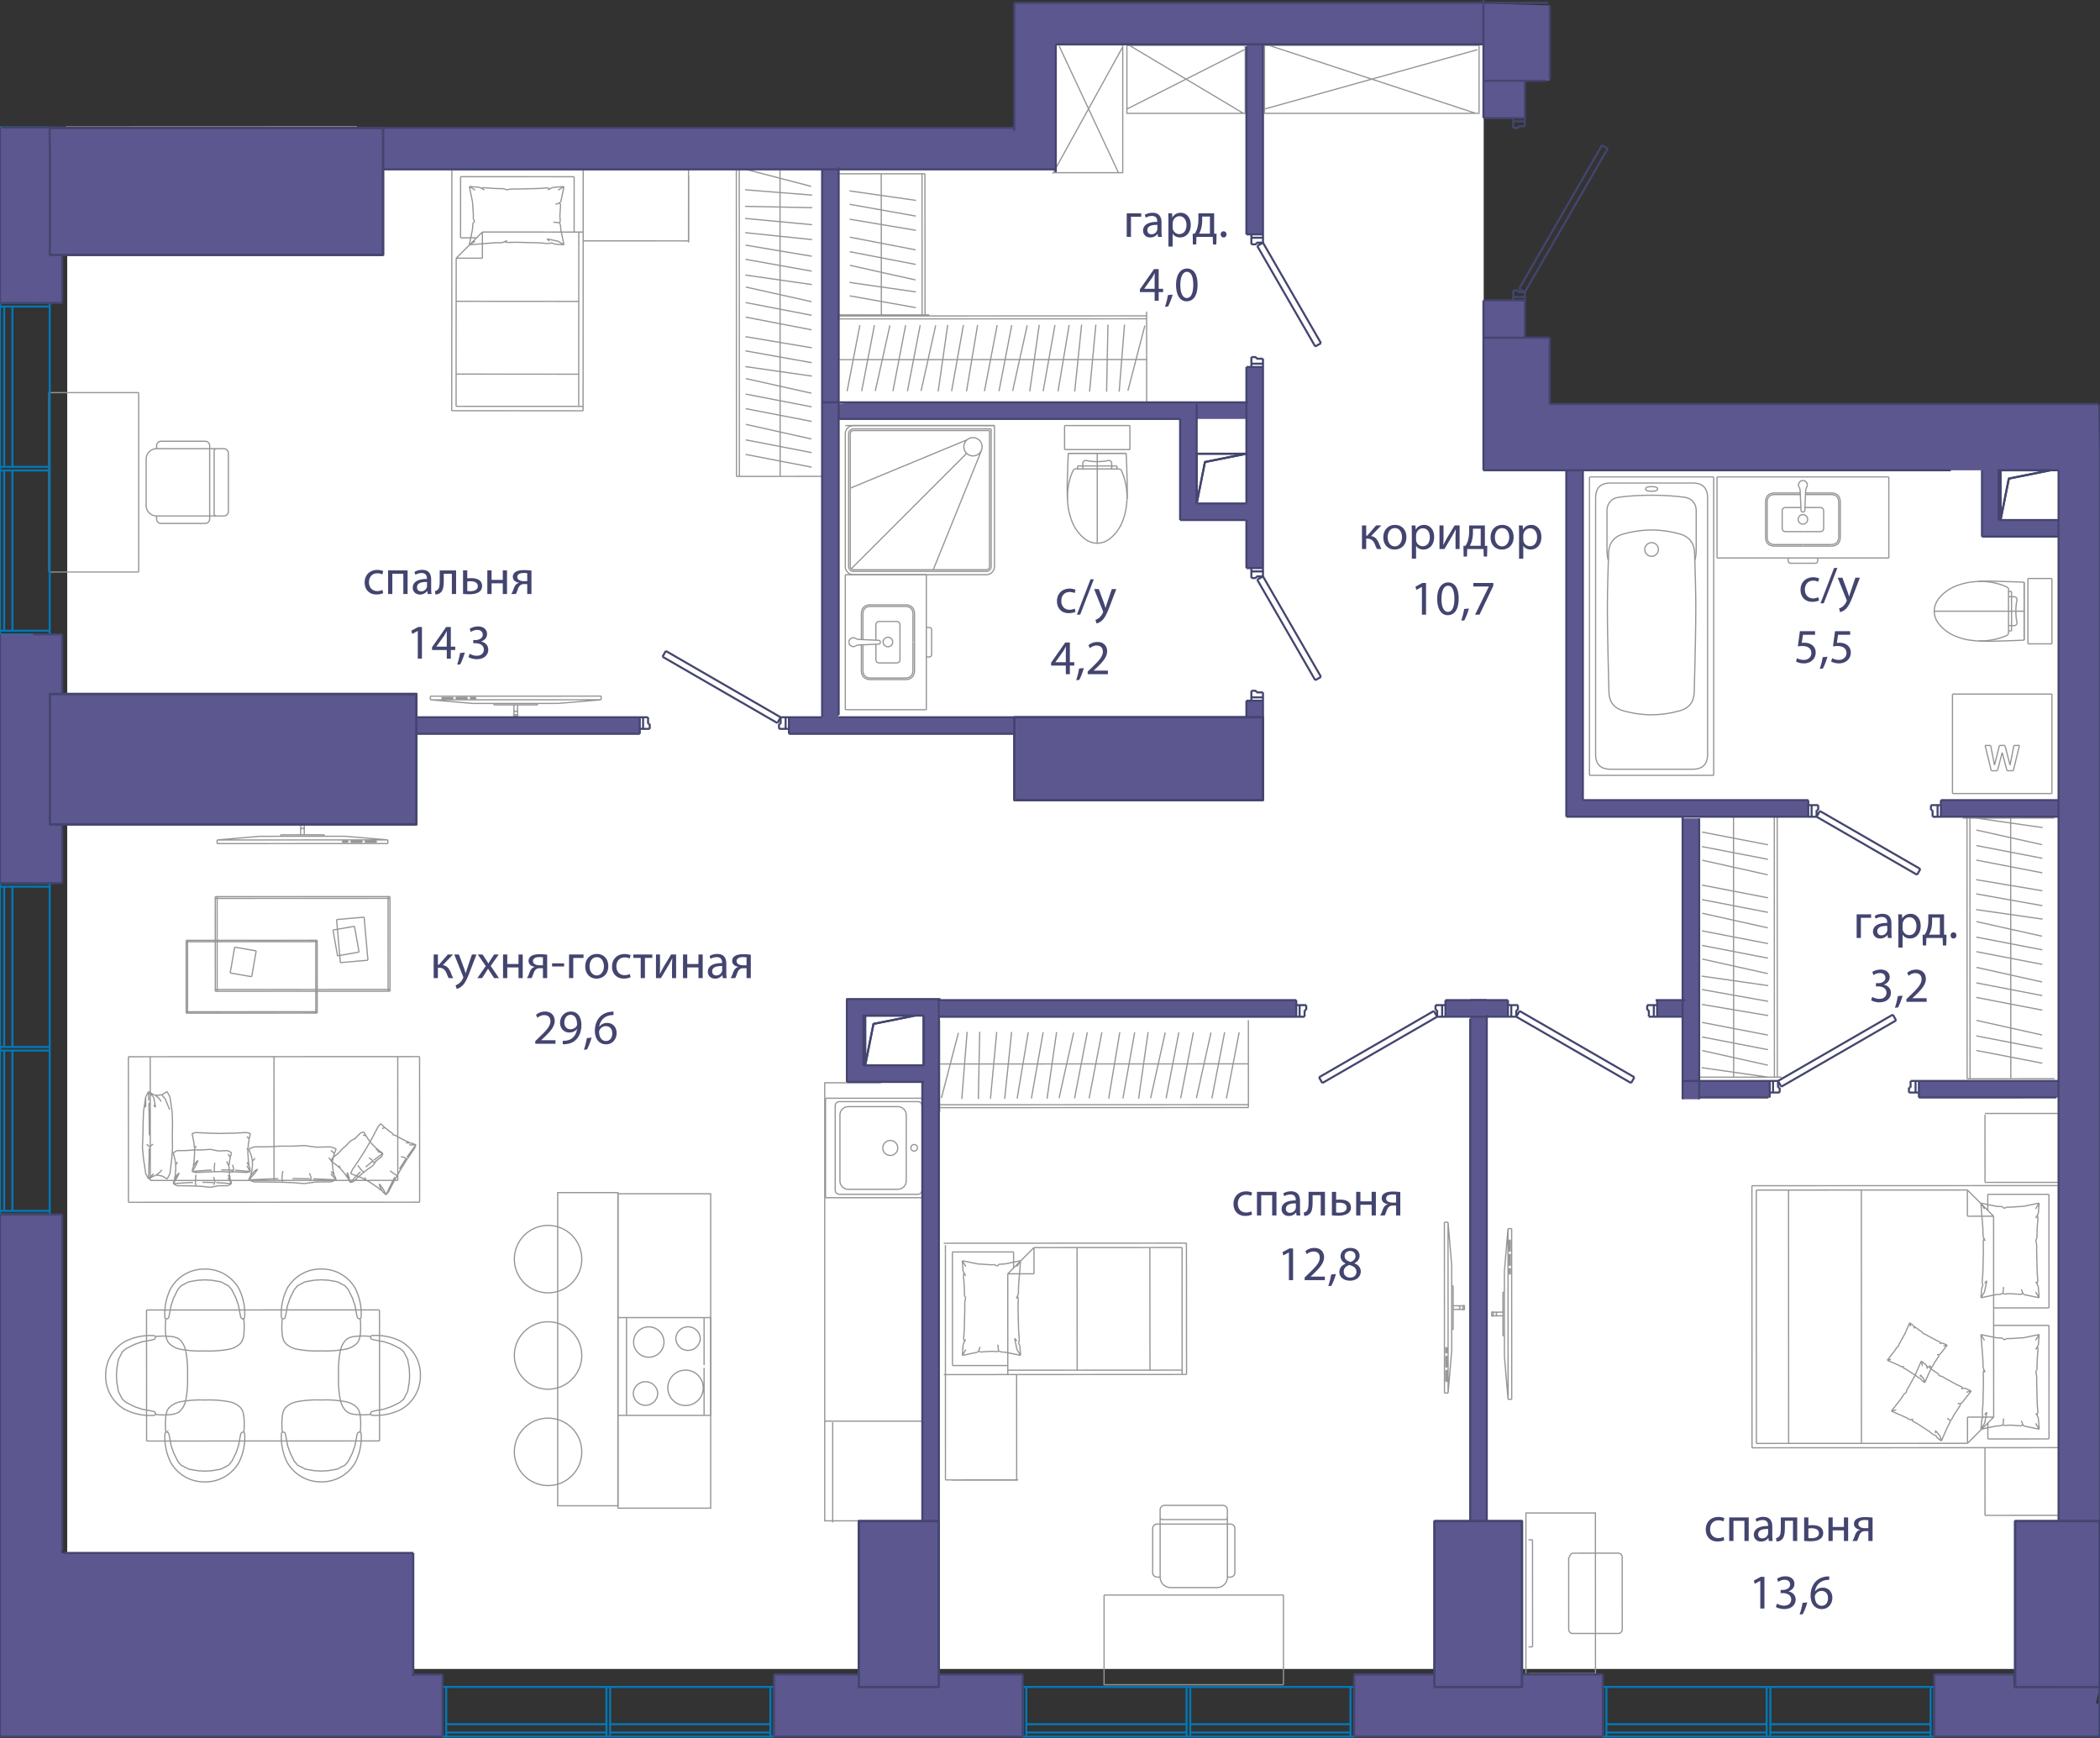
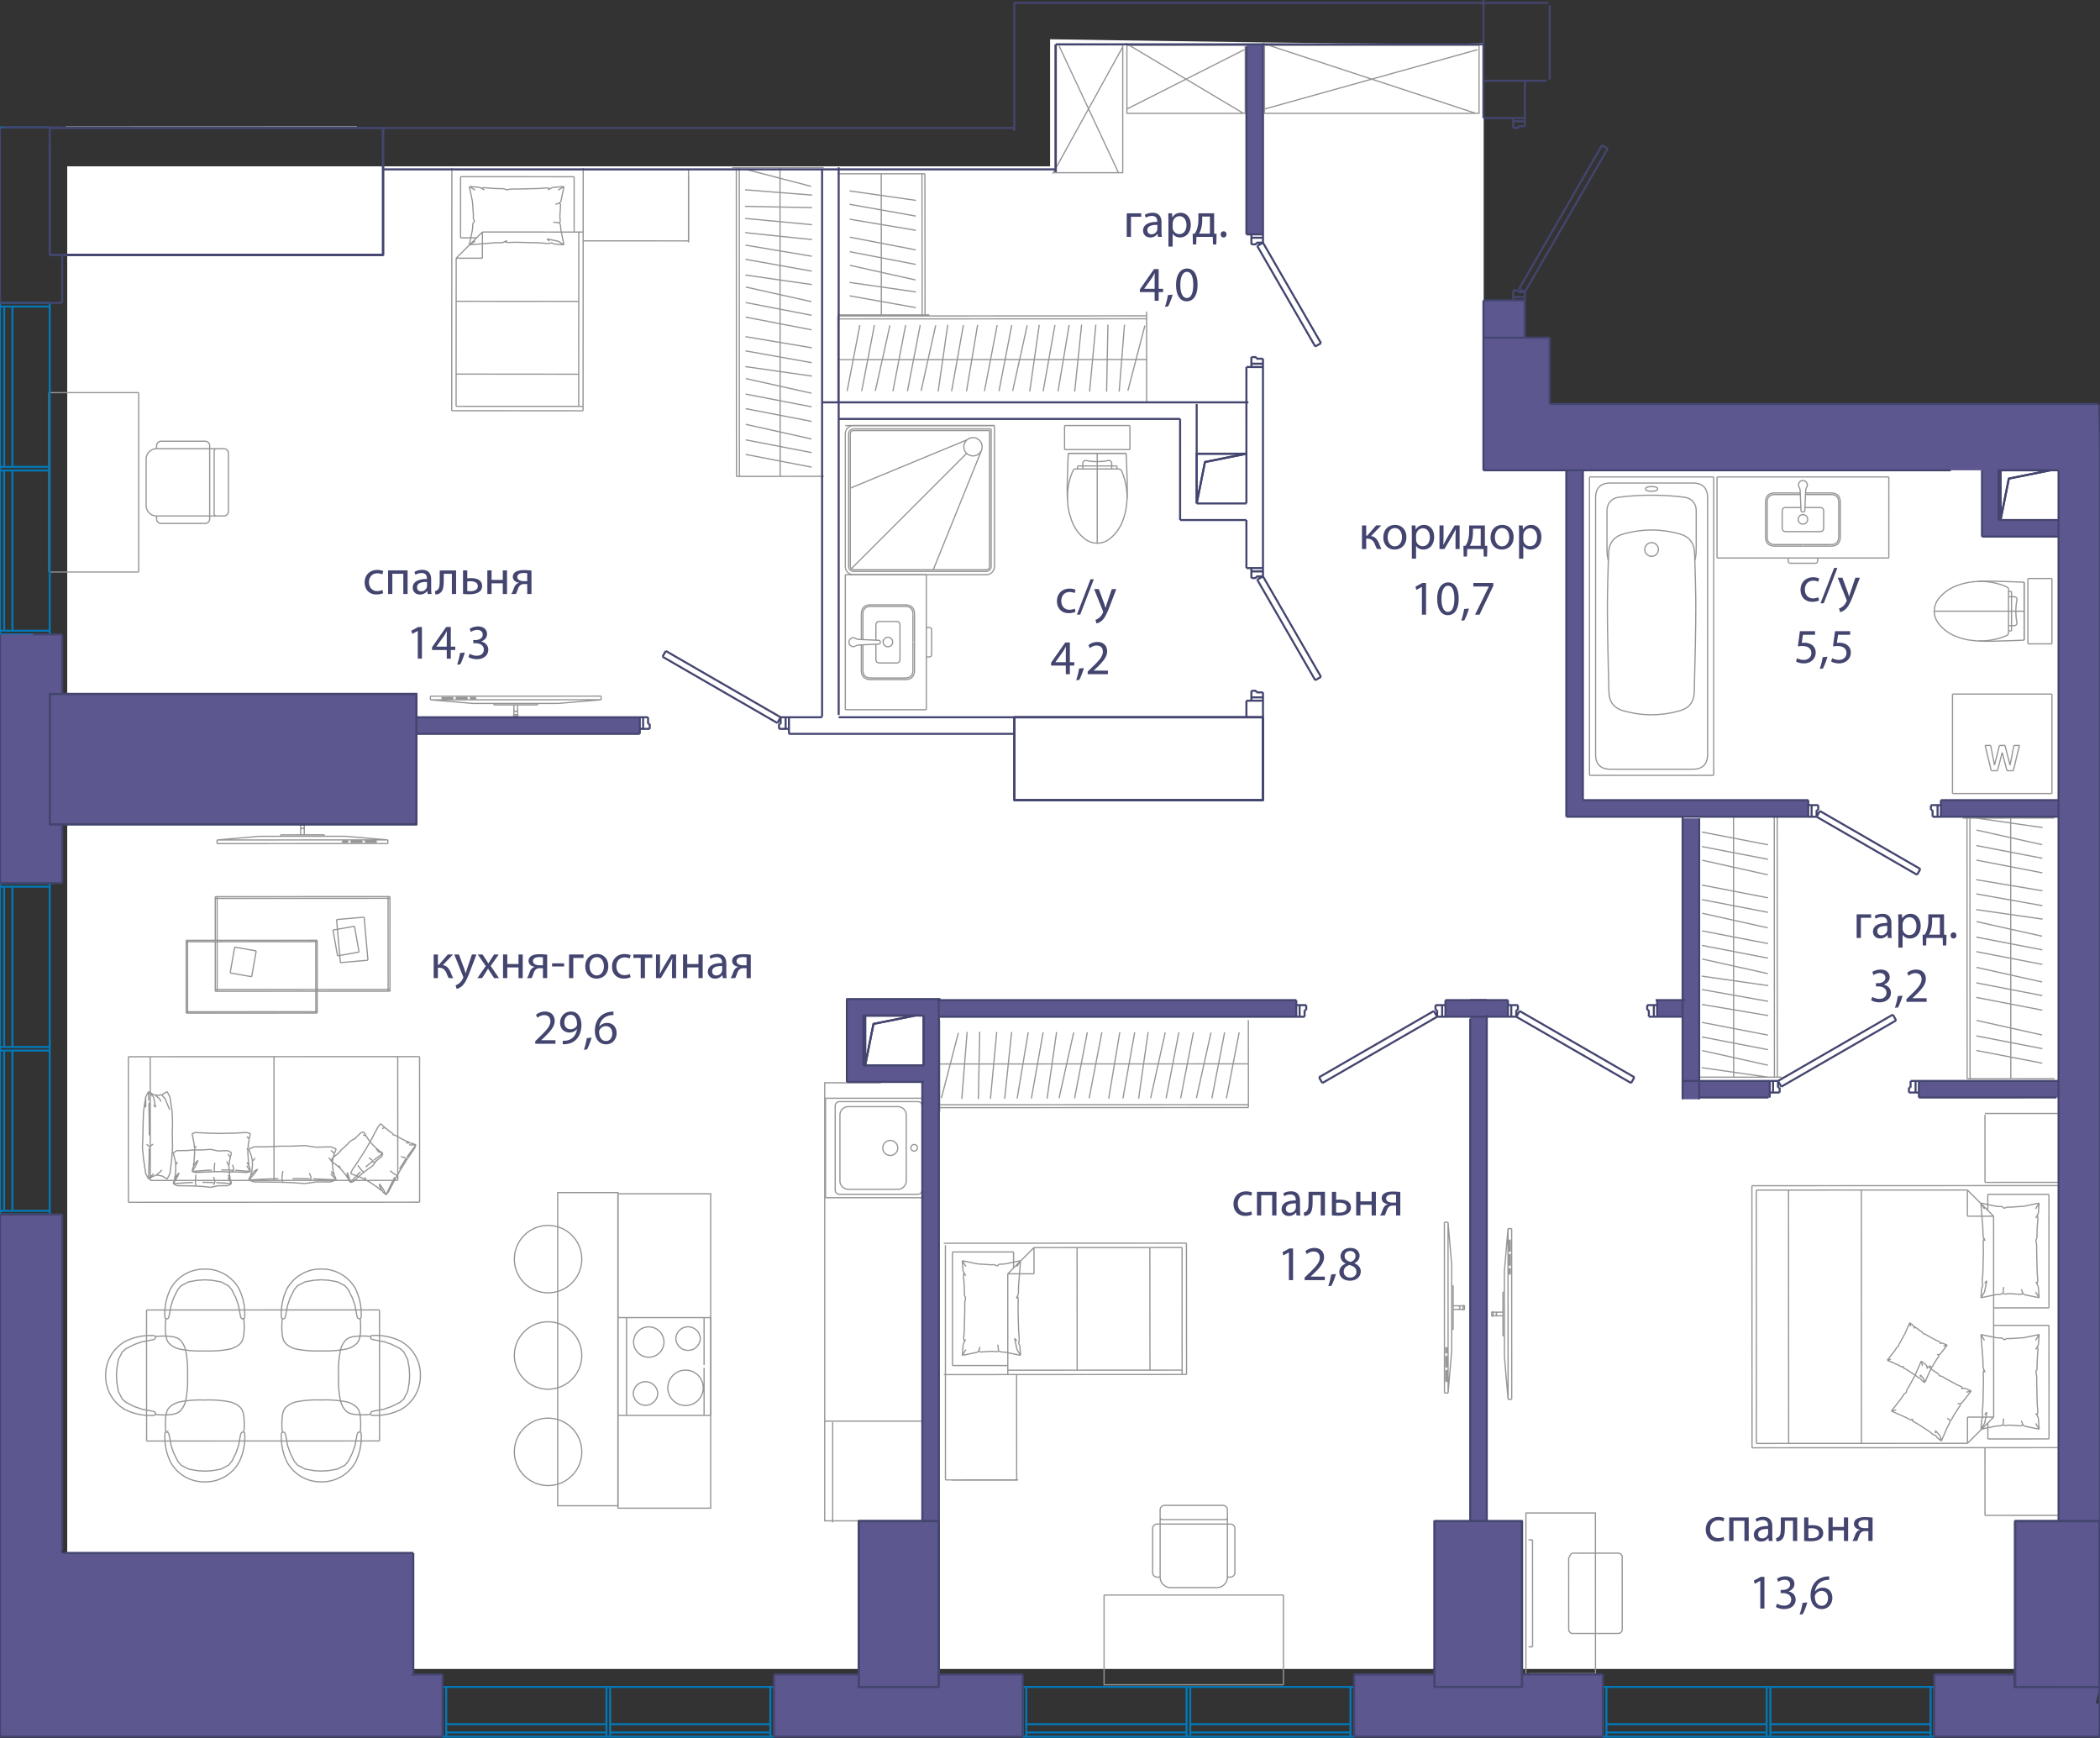
<svg xmlns="http://www.w3.org/2000/svg" version="1.1" viewBox="0.125 0 258.293 213.778">
  <rect x="0.125" y="0" width="258.293" height="213.778" fill="#333333" stroke="none" />
  <path fill-rule="evenodd" clip-rule="evenodd" fill="#FFF" d="M182.615 5.273v52.444h72v147.556H8.393V20.454h120.889V4.828s52.888.89 53.333.445z" />
  <path fill="none" stroke="#969595" stroke-width=".15" stroke-miterlimit="10" d="M252.506 79.192v-4.02m-2.956 4.02h2.956m-2.956 0v-4.02m2.956-4.018v4.019m-2.956-4.019h2.956m-2.956 0v4.019m-6.028 3.665c.977.057 1.893.024 2.81-.005.918-.028 1.837-.052 2.754-.101m0 0v-7.118m0 0c-.917-.05-1.836-.073-2.753-.101-.918-.029-1.834-.062-2.895 0m-.125 7.32c-.859-.086-1.05-.119-1.242-.157a7.604 7.604 0 0 1-1.32-.385m-.001-.001a5.158 5.158 0 0 1-2.034-1.407m0 0c-.908-1.03-.908-2.392 0-3.421m0 0a5.158 5.158 0 0 1 2.035-1.409m-.001 0c.55-.21 1.12-.355 1.704-.456" />
  <path fill="none" stroke="#969595" stroke-width=".15" stroke-miterlimit="10" d="M242.454 71.597c.859-.086 1.093-.094 1.325-.092.372.004.741.032 1.137.092a7.828 7.828 0 0 1 1.858.514c.12.051.24.106.394.264m0 0v.374m0 .001v.646m0 0v3.552m0 0v.647m0 0c0 .125 0 .25-.075.493m0 0c-.08.039-.16.077-.242.113-.635.28-1.32.45-2.011.55-.458.067-.92.102-1.527.082m4.224-1.238h-.37m.37-.647v.647m-.369-.647h.369m-.369.647v-.647m.369-4.198h-.37m.37.646v-.647m-.369.647h.369m-.369-.646v.646m.9 1.776c0-.161.01-.322.02-.484.014-.223.028-.449.077-.666.014-.064.031-.127.039-.193a.436.436 0 0 0-.03-.238.349.349 0 0 0-.338-.195h-.3m.001 3.552h.3a.349.349 0 0 0 .338-.195.436.436 0 0 0 .029-.238c-.008-.065-.025-.129-.04-.192-.048-.218-.062-.443-.076-.667-.01-.162-.02-.322-.02-.484m-.531 0v1.776m0-3.552v1.776m1.549-3.558v7.118m-4.61-3.559h-.051m3.607 0h-3.556m3.607 0h-.051m0 0h.05m-.799 0h.749m-10.016 0h.44m-.296 0h-.144m8.608 0h-8.463m8.809 0h.4m-9.059 0h8.659m-8.853 0h.194m-.145 0h-.049m7.667 0h-7.617m8.128 0h-.51m.839 0h-.33m1.053 0h-.723m1.609 0h.108m-1.925 0h1.817m-1.926 0h.109m1.398 0h-1.507m1.926 0h-.419m.527 0h-.108m.853 0H238.27m.001 0h-.201m0 0h5.253m0 0h5.565m0 0h.198m-3.526 0h-1.993m8.939 22.425V85.366m0 0v12.232m-12.232-12.232h12.232m0 0h-12.232m12.232 12.232V85.366m-12.232 12.232V85.366m0 0h12.232m0 12.232h-12.232m7.556-5.912h.682m-1.156 2.424.474-2.424m-1.1 0 .626 2.425m-1.307-2.425h.682m-1.288 2.424.606-2.424m-1.08 0 .474 2.425m-1.156-2.425h.682m.076 3.107-.758-3.107m1.516 3.107h-.758m1.345-2.236-.587 2.236m1.174 0-.587-2.236m1.364 2.236h-.777m1.535-3.107-.758 3.107M197.95 68.939c-.172-.55-.172-1.001-.172-2.154v-3.993" />
  <path fill="none" stroke="#969595" stroke-width=".15" stroke-miterlimit="10" d="M197.778 62.792c0-.863.568-1.513 1.423-1.63m0 0c1.246-.169 2.6-.253 4.065-.253m0 0c1.464 0 2.82.084 4.064.253m0 0c.856.117 1.424.767 1.424 1.63m0 0v3.993c0 1.153 0 1.603-.171 2.154m-5.317 18.975c1.104 0 2.247-.16 3.428-.479m0 0c1.17-.316 1.776-1.08 1.818-2.29m0 0c.127-4.762.19-8.204.19-10.327" />
  <path fill="none" stroke="#969595" stroke-width=".15" stroke-miterlimit="10" d="M208.702 74.818c0-1.695-.05-3.965-.151-6.812m-.001 0c-.043-1.237-.662-2.016-1.856-2.34m0 .001a13.114 13.114 0 0 0-3.428-.48m0 .001c-1.104 0-2.247.16-3.428.479m0 0c-1.194.323-1.813 1.102-1.857 2.339m0 0c-.1 2.847-.151 5.117-.151 6.812m0 0c0 2.123.063 5.565.19 10.327m0 0c.042 1.21.648 1.974 1.818 2.29m0 0c1.18.32 2.324.48 3.428.48m-.839-20.331a.839.839 0 1 1 1.678 0 .839.839 0 0 1-1.678 0zm-4.213 27.025c-1.223 0-1.835-.612-1.835-1.835m0 0V61.246m0 0c0-1.224.612-1.835 1.835-1.835m0-.001h10.104m0 0c1.223 0 1.835.612 1.835 1.836m0 0v31.528m0 0c0 1.223-.612 1.835-1.835 1.835m0 0h-10.104m12.69.751h-15.276m15.276-36.7v36.7m-15.276-36.7h15.276m-15.276 36.7v-36.7m6.902 1.473c0 .188.245.282.736.282m0 0c.491 0 .737-.094.737-.282m0 0c0-.187-.246-.281-.737-.281m0 0c-.491 0-.737.094-.737.281m6.959-1.473h-6.222m0 0h-6.222m9.636 0h-1.338m-5.49 0h1.337m-5.561 0h.211m.001 0h14.853m0 0h.21m.001 0h-15.276m26.25 8.512h3.43m0 0c.777 0 1.165-.389 1.165-1.166m0 0V61.8m0 0c0-.777-.388-1.166-1.165-1.166m0 0h-3.103m-.327 6.343h3.43" />
  <path fill="none" stroke="#969595" stroke-width=".15" stroke-miterlimit="10" d="M225.308 66.977c.648 0 .971-.323.971-.97m.001-.001V61.8m0 0c0-.648-.324-.972-.972-.972m0 0h-3.111m-.319 4.556h2.102m0 0c.298 0 .447-.15.447-.447m0 0v-2.068m0 0c0-.298-.15-.447-.447-.447m0 0h-1.853m-.249 4.75h-3.43m0 0c-.777 0-1.166-.389-1.166-1.166m0 0V61.8m0 0c0-.777.389-1.166 1.166-1.166m0 0h3.103m-.134-.708c.074.121.115.286.124.497m0 0 .101 2.308m0 0c0 .157.079.236.236.236m0 0c.157 0 .236-.079.236-.236m0 0 .1-2.308m0 0c.01-.21.05-.376.124-.497m0 0a.505.505 0 0 0 .01-.543m-.001 0a.505.505 0 0 0-.47-.274" />
  <path fill="none" stroke="#969595" stroke-width=".15" stroke-miterlimit="10" d="M221.878 59.109a.505.505 0 0 0-.47.274m.001 0a.505.505 0 0 0 .008.543m.461 7.051h-3.43m0 0c-.648 0-.971-.323-.971-.97m0-.001V61.8m0 0c0-.648.323-.972.97-.972m.001 0h3.111m-.264 3.075a.583.583 0 1 1 1.165 0 .583.583 0 0 1-1.165 0zm.583 1.481h-2.102m0 0c-.298 0-.447-.15-.447-.447m0 0v-2.068m0 0c0-.298.149-.447.447-.447m0 0h1.853m2.061 6.534c0 .213-.106.32-.319.32m0-.001h-2.986m0 0c-.213 0-.32-.106-.32-.32m.001.001v-.328m0 0h3.624m0 0v.328m8.753-.328V58.66m-21.13 9.968h21.13m-21.13-9.968v9.968m21.13-9.968h-21.13M139.1 52.34h-4.019m4.019 2.956V52.34m0 2.956h-4.019m-4.018-2.956h4.018m-4.018 2.956V52.34m0 2.956h4.018m3.666 6.028c.057-.976.023-1.893-.005-2.81-.029-.918-.053-1.837-.102-2.754m0 0h-7.117m0 0c-.05.917-.073 1.836-.102 2.753-.028.918-.062 1.835 0 2.895m7.321.125c-.086.859-.12 1.05-.158 1.242a7.605 7.605 0 0 1-.385 1.32m.001 0a5.158 5.158 0 0 1-1.409 2.035m0 0c-1.029.908-2.392.908-3.42 0m-.001 0a5.158 5.158 0 0 1-1.408-2.035m0 0a9.118 9.118 0 0 1-.456-1.703" />
  <path fill="none" stroke="#969595" stroke-width=".15" stroke-miterlimit="10" d="M131.506 62.392c-.087-.859-.094-1.093-.092-1.325a7.77 7.77 0 0 1 .092-1.137 7.828 7.828 0 0 1 .513-1.858c.052-.12.107-.24.265-.394m0 0h.374m0 0h.647m0 0h3.552m0 0h.647m0 0c.124 0 .249 0 .492.075m0 0c.04.08.077.16.113.242.28.635.451 1.32.551 2.011.067.458.102.92.082 1.527m-1.238-4.223v.368m-.647-.368h.647m-.647.368v-.369m.647.369h-.647m-4.199-.368v.368m.647-.368h-.647m.647.368v-.369m-.647.369h.647m1.775-.9c-.16 0-.322-.01-.483-.02-.224-.014-.45-.028-.667-.077-.064-.014-.127-.031-.193-.039a.436.436 0 0 0-.238.03.349.349 0 0 0-.194.338v.3m3.552 0v-.3a.349.349 0 0 0-.195-.338.436.436 0 0 0-.238-.03c-.066.008-.13.025-.193.04-.217.048-.443.062-.667.076-.161.01-.322.02-.483.02m-.001.532h1.777m-3.552 0h1.776m-3.558-1.55h7.117m-3.559 4.61v.051m0-3.607v3.556m0-3.607v.051m0 0v-.05m0 .799v-.749m0 10.016v-.44m0 .295v.145m0-8.608v8.463m0-8.809v-.4m0 9.059v-8.659m0 8.853v-.194m0 .145v.049m0-7.667v7.617m0-8.128v.51m0-.839v.33m0-1.052v.722m0-1.609v-.108m0 1.925v-1.817m0 1.927v-.11m0-1.398v1.507m0-1.926v.419m0-.527v.108m0-.853v10.815m0 0v.201m0 0v-5.253m0 0v-5.565m0 0v-.198m0 3.526v1.993m-14.241-5.875-5.928 14.672m4.256-16.021-14.462 5.99m14.299-4.267-14.18 14.179m17.617-17.617h-1.1m0 0h-.324m0 0h.324m0 0h1.1m-.259 0h-6.56m.001 0h-.734m7.293 0h-6.56m.001 0h-1.164m7.723 0h.259m0 0h-.259m-7.788 0h.56m-.001 0h-.559m2.928 0h-2.245m-.412 0h2.657m-5.314 0h2.657m-.413 0h-2.244m3.069 0h-.825m.413 0h2.652m-5.304 0h2.652m6.999 0h.777m0 0h-.777m-1.1 0h.324m0 0h-.324m0 0h-13.04m0 0h-.324m0 0h.324m0 0h13.04m-15.694 0h-.777m17.571 0h-16.794m17.571 0h-.777m-17.571 0h18.348m-18.348 0h18.348m-18.348 0h18.348m-3.766 2.644a1.123 1.123 0 1 1 2.245 0 1.123 1.123 0 0 1-2.245 0zm-14.174 14.685c0 .337.274.611.612.611m16.309 0h-16.31m16.31 0a.612.612 0 0 0 .611-.611m0-16.921v16.92m-16.92-16.92h16.92m-16.92 0a.612.612 0 0 0-.612.612m0 16.309v-16.31m17.328-.407v16.717" />
  <path fill="none" stroke="#969595" stroke-width=".15" stroke-miterlimit="10" d="M121.423 70.076a.408.408 0 0 0 .407-.407m-.407.407h-16.31m-.407-.407c0 .225.183.407.408.407m-.408-.407v-16.31m.408-.407a.408.408 0 0 0-.408.408m.408-.408h16.716m-16.716-.612a1.02 1.02 0 0 0-1.02 1.02m0 16.309a1.02 1.02 0 0 0 1.02 1.019m16.309 0a1.02 1.02 0 0 0 1.019-1.02m-18.348.001v-16.31m17.329 17.329h-16.31m17.329-18.348v17.33m-17.328-17.33h17.328m-9.836 26.647v-3.43m0 0c0-.777-.389-1.165-1.165-1.165m-.001 0h-4.206m0 0c-.777 0-1.165.388-1.165 1.165m0 0v3.103m6.343.327v-3.43" />
  <path fill="none" stroke="#969595" stroke-width=".15" stroke-miterlimit="10" d="M112.412 75.557c0-.647-.324-.971-.971-.971m-.001 0h-4.206m0 0c-.648 0-.971.324-.971.971m0 0v3.111m4.555.319v-2.102m0 0c0-.298-.149-.447-.447-.447m0 0h-2.068m0 0c-.298 0-.447.15-.447.447m0 0v1.853m4.75.249v3.43m0 0c0 .777-.389 1.166-1.165 1.166m-.001 0h-4.206m0 0c-.777 0-1.165-.389-1.165-1.166m0 0v-3.102m-.709.133c.121-.074.287-.115.497-.124m0 0 2.309-.101m0 0c.157 0 .235-.079.235-.236m0 0c0-.157-.078-.235-.235-.235m0 0-2.309-.101m0-.001c-.21-.008-.376-.05-.496-.123m-.001 0a.505.505 0 0 0-.543-.009m0 0a.505.505 0 0 0-.274.47" />
  <path fill="none" stroke="#969595" stroke-width=".15" stroke-miterlimit="10" d="M104.543 78.987c0 .21.091.366.274.47m0-.001c.183.103.364.1.544-.008m7.051-.461v3.43m0 0c0 .648-.324.972-.971.972m-.001 0h-4.206m0 0c-.648 0-.971-.324-.971-.972m0 0v-3.111m2.492-.319a.583.583 0 1 1 1.165 0 .583.583 0 0 1-1.165 0zm2.063 0v2.102m0 .001c0 .297-.149.446-.447.446m0 0h-2.068m0 0c-.298 0-.447-.149-.447-.447m0 .001v-1.854m6.534-2.061c.213 0 .32.106.32.32m0-.001v2.986m0 0c0 .213-.107.32-.32.32m0 0h-.328m0 0v-3.625m0 0h.328m-.328-6.487h-9.968m9.968 16.599V70.688m-9.968 16.599h9.968m-9.968-16.599v16.599m-16.54 86.796v-12.027m0 0H77.186m0 0v12.027m0 0h10.368m-.829-12.027H76.15m10.575 0v5.848m0 .332v5.847m0 0H76.15m4.873-2.706a1.504 1.504 0 0 1-3.007 0 1.505 1.505 0 0 1 3.007 0m5.598-.684a2.177 2.177 0 1 1-4.354 0 2.177 2.177 0 0 1 4.354 0m-4.831-5.63a1.865 1.865 0 1 1-3.732 0 1.865 1.865 0 1 1 3.732 0m4.468-.425a1.504 1.504 0 0 1-3.006 0 1.504 1.504 0 0 1 3.006 0m-3.888 9.445h-6.22m0-12.027h6.22" />
  <path fill="none" stroke="#969595" stroke-width=".15" stroke-miterlimit="10" d="M76.129 146.828h11.407v38.667H76.13zm25.531-11.754h12.235m0 0h-12.236m12.236 0h-12.236m.001 0h12.235M101.66 147.31h12.235m0-12.236h-12.236m.001 0v12.236m8.888-6.118a.921.921 0 1 0-1.843 0 .921.921 0 0 0 1.843 0zm2.419 0a.404.404 0 1 0-.807 0 .404.404 0 0 0 .807 0zm.05 5.698h-9.648m10.166-.518a.518.518 0 0 1-.518.518m.518-10.878v10.36m-.518-10.878c.286 0 .518.232.518.518m-10.165-.518h9.647m-10.165.518c0-.286.231-.518.517-.518m-.517 10.878v-10.36m.518 10.878a.518.518 0 0 1-.518-.518m7.704-.097h-6.086m7.122-1.036c0 .572-.464 1.036-1.036 1.036m1.036-9.13v8.094m-1.036-9.129c.572 0 1.036.463 1.036 1.035m-7.122-1.035h6.086m-7.122 1.035c0-.572.464-1.036 1.036-1.036m-1.036 9.13v-8.094m1.036 9.13a1.036 1.036 0 0 1-1.036-1.036" />
  <path fill="none" stroke="#969595" stroke-width=".15" stroke-miterlimit="10" d="M114.086 187.05h-12.522v-53.875h6.916m-6.916 41.615h12.522m-11.544.13v12.326M68.721 146.68h7.408v38.52H68.72z" />
  <circle fill="none" stroke="#969595" stroke-width=".15" stroke-miterlimit="10" cx="67.536" cy="154.865" r="4.148" />
  <circle fill="none" stroke="#969595" stroke-width=".15" stroke-miterlimit="10" cx="67.536" cy="166.717" r="4.148" />
  <circle fill="none" stroke="#969595" stroke-width=".15" stroke-miterlimit="10" cx="67.536" cy="178.569" r="4.148" />
  <path fill="none" stroke="#969595" stroke-width=".15" stroke-miterlimit="10" d="M20.509 176.177a.457.457 0 0 0 .016-.01m-.016.01a.506.506 0 0 0-.02.012m0 0a.11.11 0 0 0-.027.023m0 0a.233.233 0 0 0-.041.085m-.001 0a.47.47 0 0 0-.012.107m0 0a6.964 6.964 0 0 0 .707 3.446m0 0a4.726 4.726 0 0 0 4.205 2.414m0 0h.001m0 0a4.726 4.726 0 0 0 4.203-2.418m0 0a6.964 6.964 0 0 0 .704-3.446m0 0a.474.474 0 0 0-.013-.107m0 0a.234.234 0 0 0-.041-.085m0 0a.112.112 0 0 0-.027-.024m0 0a.488.488 0 0 0-.02-.011m-.016-.011.016.01m-.016-.01c.065-.59.072-1.185.022-1.777m0 0a3.042 3.042 0 0 0-.18-.864m0 0a1.437 1.437 0 0 0-.434-.565m.001 0a2.809 2.809 0 0 0-1.196-.548m0 0c-.991-.184-2-.255-3.007-.212m0 0h-.001m0 0a13.364 13.364 0 0 0-3.007.214m0 0a2.81 2.81 0 0 0-1.195.55m0 0c-.19.149-.339.343-.434.565m0 0c-.1.278-.16.57-.178.864m0 .001a9.223 9.223 0 0 0 .023 1.776m.373.207.079.363.19 1.043.326.942.506 1.012.403.476.949.49 1.099.19.87.051m4.419-4.57-.08.362-.189 1.043-.325.942-.505 1.013-.403.477-.948.491-1.099.19-.87.052m4.419-4.57.044-.107.078-.082.12-.042.078.002.052.022m-9.213.21-.045-.106-.078-.082-.12-.042-.078.002-.052.022m14.309.003a.416.416 0 0 0 .016-.01m-.016.01a.489.489 0 0 0-.02.012m0 0a.114.114 0 0 0-.027.024m0 0a.234.234 0 0 0-.04.085m-.001 0a.474.474 0 0 0-.012.107m0 0a6.963 6.963 0 0 0 .707 3.446m-.001 0a4.726 4.726 0 0 0 4.205 2.414m0 0h.002m0 0a4.726 4.726 0 0 0 4.202-2.418m0 0a6.963 6.963 0 0 0 .704-3.446m0 0a.48.48 0 0 0-.012-.107m-.001 0a.236.236 0 0 0-.04-.085m0 0a.112.112 0 0 0-.028-.024m0 0a.487.487 0 0 0-.02-.012m-.015-.01.016.01m-.016-.01c.064-.59.071-1.185.02-1.777m.001.001a3.05 3.05 0 0 0-.18-.865m.001 0a1.44 1.44 0 0 0-.435-.565m0 0a2.81 2.81 0 0 0-1.195-.548m.001 0c-.992-.184-2-.255-3.008-.212m0 0h-.001m-.001 0a13.365 13.365 0 0 0-3.006.214m0 0a2.807 2.807 0 0 0-1.194.55m0 0c-.19.149-.34.343-.434.565m0 0c-.101.278-.162.57-.179.864m0 0a9.223 9.223 0 0 0 .023 1.777m.373.207.08.363.19 1.043.325.941.506 1.013.404.476.948.49 1.1.19.869.05m4.419-4.57-.079.363-.19 1.043-.325.942-.504 1.013-.403.477-.948.491-1.1.19-.869.052m4.418-4.571.045-.106.077-.082.12-.042.078.002.052.021m-9.213.211-.045-.106-.077-.082-.12-.042-.079.002-.052.022m9.597-13.991a.404.404 0 0 0-.016.01m.016-.01a.491.491 0 0 0 .02-.011m-.001 0a.108.108 0 0 0 .027-.024m0 0a.235.235 0 0 0 .042-.085m0 0a.481.481 0 0 0 .012-.107m0 0a6.964 6.964 0 0 0-.707-3.446m0 0a4.726 4.726 0 0 0-4.204-2.414m0 0h-.002m0 0a4.726 4.726 0 0 0-4.202 2.418m0-.001a6.964 6.964 0 0 0-.704 3.447m0 0a.48.48 0 0 0 .012.107m0 0a.24.24 0 0 0 .041.085m0 .001a.204.204 0 0 0 .027.023m0 0a.68.68 0 0 0 .02.012m.016.01a.44.44 0 0 0-.016-.01m.016.01a9.208 9.208 0 0 0-.021 1.777m0 0c.017.295.078.586.179.864m0 0c.095.222.244.416.434.565m0-.001c.35.276.76.464 1.195.55m0 0c.991.183 2 .254 3.007.21m0 0h.002m0 0a13.354 13.354 0 0 0 3.007-.213m0 0a2.81 2.81 0 0 0 1.194-.55m0 0c.19-.149.34-.343.434-.565m0 0c.101-.278.161-.569.178-.864m0 0a9.215 9.215 0 0 0-.022-1.777m-.373-.207-.08-.363-.19-1.042-.326-.942-.505-1.012-.404-.477-.948-.49-1.1-.19-.869-.05m-4.419 4.57.079-.363.19-1.043.324-.942.505-1.013.403-.476.948-.492 1.1-.19.869-.052m-4.418 4.571-.045.106-.077.082-.12.042-.078-.001-.053-.022m9.214-.211.045.106.077.082.12.042.078-.002.053-.021m-14.31-.004a.512.512 0 0 0-.016.01m.016-.01a.403.403 0 0 0 .02-.012m0 0a.108.108 0 0 0 .027-.024m0 0a.235.235 0 0 0 .041-.085m.001 0a.481.481 0 0 0 .012-.107" />
  <path fill="none" stroke="#969595" stroke-width=".15" stroke-miterlimit="10" d="M30.222 161.95a6.964 6.964 0 0 0-.707-3.447m0 0a4.726 4.726 0 0 0-4.205-2.414m0 .001h-.001m0 0a4.726 4.726 0 0 0-4.203 2.417m0 0a6.964 6.964 0 0 0-.704 3.446m0 0c0 .036.005.072.013.107m0 0a.24.24 0 0 0 .041.085m0 0c.008.01.017.018.027.024m0 0a.488.488 0 0 0 .02.012m.016.01a.329.329 0 0 0-.016-.01m.016.01a9.215 9.215 0 0 0-.021 1.777m0 0c.017.295.077.586.179.864m0 0c.095.222.244.416.434.565m-.001 0c.35.275.76.463 1.196.549m0 0c.991.183 2 .254 3.007.21m0 .001h.001m0 0c1.008.042 2.016-.03 3.007-.214m0 0a2.81 2.81 0 0 0 1.195-.55m0 .001c.19-.15.339-.344.434-.566m0 0c.1-.278.16-.569.178-.864m0 0a9.215 9.215 0 0 0-.023-1.777m-.373-.207-.079-.363-.19-1.042-.326-.942-.506-1.012-.403-.477-.948-.49-1.1-.19-.87-.05m-4.418 4.57.078-.363.19-1.043.325-.942.505-1.012.403-.477.948-.492 1.099-.19.87-.052m-4.418 4.571-.045.106-.078.082-.12.043-.078-.002-.052-.022m9.213-.211.045.106.078.082.12.043.078-.002.052-.022M19.21 164.37a.4.4 0 0 0 .01.016m-.01-.016a.495.495 0 0 0-.012-.02m0 0a.11.11 0 0 0-.023-.027m0 0a.237.237 0 0 0-.085-.041m0 0a.481.481 0 0 0-.107-.012m0 0a6.964 6.964 0 0 0-3.446.707m0 0a4.726 4.726 0 0 0-2.414 4.204m0 0v.002m0 0a4.726 4.726 0 0 0 2.418 4.202m-.001 0a6.964 6.964 0 0 0 3.447.704m0 .001a.474.474 0 0 0 .107-.013m0 0a.236.236 0 0 0 .085-.042m0 0a.116.116 0 0 0 .024-.027m0 0a.693.693 0 0 0 .012-.02m.01-.015a.425.425 0 0 0-.01.016m.01-.016c.59.064 1.185.071 1.777.02m0 .001c.295-.018.586-.078.864-.18m0 .001c.222-.095.416-.245.565-.435m-.001 0c.276-.349.464-.758.55-1.195m0 0c.183-.99.254-2 .21-3.007m0 0v-.001m0 0a13.365 13.365 0 0 0-.213-3.007" />
  <path fill="none" stroke="#969595" stroke-width=".15" stroke-miterlimit="10" d="M22.977 166.17a2.81 2.81 0 0 0-.55-1.195m0 0a1.44 1.44 0 0 0-.565-.433m0 0a3.043 3.043 0 0 0-.864-.179" />
  <path fill="none" stroke="#969595" stroke-width=".15" stroke-miterlimit="10" d="M20.998 164.363a9.206 9.206 0 0 0-1.777.023m-.207.373-.363.079-1.043.19-.941.326-1.013.506-.476.403-.49.949-.19 1.1-.051.869m4.571 4.419-.363-.079-1.043-.19-.942-.325-1.013-.504-.477-.403-.491-.948-.19-1.1-.052-.869m4.571 4.418.106.045.082.077.042.12-.002.078-.022.052m-.21-9.213.106-.045.082-.078.042-.12-.002-.078-.022-.052m26.525 9.591a.383.383 0 0 0-.01-.016m.01.016a.655.655 0 0 0 .012.02m0 0a.11.11 0 0 0 .024.027m-.001 0c.026.02.055.033.086.041m0 0c.035.008.07.013.106.013m0 0a6.964 6.964 0 0 0 3.446-.707m0-.001a4.725 4.725 0 0 0 2.414-4.204m0 0v-.001m0 0a4.725 4.725 0 0 0-2.417-4.203m0 0a6.963 6.963 0 0 0-3.447-.704m0 0a.474.474 0 0 0-.107.013m0-.001a.236.236 0 0 0-.085.042m0 0a.114.114 0 0 0-.023.027m0 0a1.105 1.105 0 0 0-.012.02m-.011.016a.33.33 0 0 0 .01-.016m-.01.016a9.208 9.208 0 0 0-1.776-.022m0 0a3.042 3.042 0 0 0-.864.18m0 0a1.438 1.438 0 0 0-.565.434m0 0a2.81 2.81 0 0 0-.549 1.195m0 0c-.183.991-.254 2-.211 3.007m0 0v.001m0 0a13.35 13.35 0 0 0 .214 3.007m0 0a2.8 2.8 0 0 0 .55 1.195m-.001 0c.15.19.344.339.566.434m0 0c.277.1.569.16.864.178m0 0c.591.05 1.187.042 1.777-.023m.206-.373.363-.079 1.043-.19.942-.326 1.012-.506.476-.403.491-.949.19-1.1.05-.868m-4.57-4.42.363.08 1.043.189.942.325 1.012.505.477.403.492.948.19 1.099.051.87m-4.57-4.419-.106-.044-.082-.078-.043-.12.002-.078.022-.052m.21 9.213-.105.045-.083.078-.042.12.002.078.022.052M46.8 161.11l.006 16.116m-28.657-16.104 28.65-.012m-28.643 16.128-.007-16.116m28.657 16.104-28.65.012m28.65-.012-28.65.012m0 0-.007-16.116m0 0 28.65-.012m.001 0 .006 16.116M8.218 15.607l35.814-.015m7.698 114.364-35.814.015m0 0 .008 17.907m0 0 35.813-.015m0 0-.007-17.907m-2.686.001.006 15.22M18.602 129.97l.007 15.22m30.441-.012-30.441.013m15.214-15.227.006 15.22m13.108-6.982.42.367m-.706-.026.286-.341m1.811 1.426.204.138m-.998-.677.454.308m-2.511.577.754-1.431m-1.504 2.761.75-1.33m3.055-.208 1.07.559m.695.262.567.213m0 0-.818.023m-.444-.498.415.156m.847.319-1.109 1.525m-5.249 2.71-.402-.21m0 0-1.262-.475m0 0 .165-.413m.903-1.342-.903 1.342m4.183 3.011-.406-.353m.037-.378.368.731m-.651-.568-.366-.318m0 0-.998-.678m3.1-.611-.267.477m0 0-.818 1.698m2.411-4.378-.76 1.192m-.954.393-.197-.16m.197.16.492.337m-1.557 1.725-.468-.616m-1.179-.217-.43-.224m2.04 1.435-.354-.632m0 0-.02-.06m-.057-.302.077.362m.247.441-.14-.024m-1.955-1.589.053.186m.109.183-.11-.183m-.191-3.224.108-.142m-.641.984.533-.842m.058-.077.014-.038m0 0 .212-.334m5.57-.717-.65-.037m-1.65-.988.331.066m-1.211-.903.417.364m-.574-.378-.264.093m.264-.093.157.014m-.092-.008-.087-.148m3.762 2.644.164-.413m-.806-.227-.041-.092m.683.732-.904 1.342m-.142.225-.675 1.066m.817-1.291-.133.175m-.068-.32.084.231m-2.489 4.307.285-.34m0 0 .754-1.432m.37-.656.38-.674m-.438.777-.312.553m1.425-2.396.025-.139m-1.139 1.904.059-.024m-.221-.029.162.053m.001.078.027-.09m-4.062.502.175.02m3.406-5.475-.099-.183m1.037 2.853.57.16m-3.078-4.208.42.367m-.706-.026.286-.341m1.811 1.426.204.138m-.998-.677.454.308m-2.511.577.754-1.431m-1.504 2.761.75-1.33m3.055-.208 1.07.559m.695.262.567.213m0 0-.818.023m-.444-.498.415.156m.847.319-1.109 1.525m-5.249 2.71-.402-.21m0 0-1.262-.475m0 0 .165-.413m.903-1.342-.903 1.342m4.183 3.011-.406-.353m.037-.378.368.731m-.651-.568-.366-.318m0 0-.998-.678m3.1-.611-.267.477m0 0-.818 1.698m2.411-4.378-.76 1.192m-.954.393-.197-.16m.197.16.492.337m-1.557 1.725-.468-.616m-1.179-.217-.43-.224m2.04 1.435-.354-.632m0 0-.02-.06m-.057-.302.077.362m.247.441-.14-.024m-1.955-1.589.053.186m.109.183-.11-.183m-.191-3.224.108-.142m-.641.984.533-.842m.058-.077.014-.038m0 0 .212-.334m5.57-.717-.65-.037m-1.65-.988.331.066m-1.211-.903.417.364m-.574-.378-.264.093m.264-.093.157.014m-.092-.008-.087-.148m3.762 2.644.164-.413m-.806-.227-.041-.092m.683.732-.904 1.342m-.142.225-.675 1.066m.817-1.291-.133.175m-.068-.32.084.231m-2.489 4.307.285-.34m0 0 .754-1.432m.37-.656.38-.674m-.438.777-.312.553m1.425-2.396.025-.139m-1.139 1.904.059-.024m-.221-.029.162.053m.001.078.027-.09m-4.062.502.175.02m3.406-5.475-.099-.183m1.037 2.853.57.16m-31.968-7.492-.06 1.27m0 0 .08-.18m2.967 8.336-.347.659m.559-2.458.104-1.418m0 0-.028-1.497m-.076 2.915-.212 1.8m-1.492.195.545.104m0 0 .6.359m.343-10.086.266 1.798m0 0 .053 1.419m-.666-3.875.346.658m.32 3.217-.027 1.496m-.639-5.371-.6.359m-.093.018.439.48m-1.948 6.112-.008.959m0 0-.075 2.817m0 0 .627-.659m.409.215.108-.02m-1.144.464.6-.36m0 0 .251-.048m-.856-10.336.031 1.123m.596-.465-.627-.658m.05 1.804.028 1.012m0 0 .023 2.556m1.246-4.496-.572-.484m0 0-.174-.034m0 0-.6-.358m2.6 2.213-.565-1.357m-.439-.48-.452.087m.406.75-.204-.337m-.72-.218.246 1.27m0-.001-.24-.28m-.556-.299-.027.456m.502 4.652-.427.341m1.342 3.05.171-.234m-.781.723.61-.489m.163-9.436.06-.053m-2.299 7.929.267 1.798m-.404-3.217.137 1.419m.266 1.798.348.659m-.693-5.372-.058 1.496m1.787 3.432-.066-.06m-.975-10.24-.346.658m-.317 3.217.052-1.418m-.077 2.915.025-1.497m.052-1.418.265-1.799m1.249-.242.242.047m-.242-.047-.046.045m-1.197 1.187-.066.28m.06-1.27.006.99m.465 5.149-.342-.34m-.123-4.809.013.1m-.019-1.09-.06 1.27m0 0 .08-.18m2.967 8.336-.347.659m.559-2.458.104-1.418m0 0-.028-1.497m-.076 2.915-.212 1.8m-1.492.195.545.104m0 0 .6.359m.343-10.086.266 1.798m0 0 .053 1.419m-.666-3.875.346.658m.32 3.217-.027 1.496m-.639-5.371-.6.359m-.093.018.439.48m-1.948 6.112-.008.959m0 0-.075 2.817m0 0 .627-.659m.409.215.108-.02m-1.144.464.6-.36m0 0 .251-.048m-.856-10.336.031 1.123m.596-.465-.627-.658m.05 1.804.028 1.012m0 0 .023 2.556m1.246-4.496-.572-.484m0 0-.174-.034m0 0-.6-.358m2.6 2.213-.565-1.357m-.439-.48-.452.087m.406.75-.204-.337m-.72-.218.246 1.27m0-.001-.24-.28m-.556-.299-.027.456m.502 4.652-.427.341m1.342 3.05.171-.234m-.781.723.61-.489m.163-9.436.06-.053m-2.299 7.929.267 1.798m-.404-3.217.137 1.419m.266 1.798.348.659m-.693-5.372-.058 1.496m1.787 3.432-.066-.06m-.975-10.24-.346.658m-.317 3.217.052-1.418m-.077 2.915.025-1.497m.052-1.418.265-1.799m1.249-.242.242.047m-.242-.047-.046.045m-1.197 1.187-.066.28m.06-1.27.006.99m.465 5.149-.342-.34m-.123-4.809.013.1m23.407 5.298-.149.413m-.51-.667.659.254m-.442 1.717-.02.185m-1.995-2.115 1.798-.04m.3 1.25-.047.412m-2.051-1.622-1.419-.198m-1.497.072 1.497-.072m3.413 2.313.105.905m.198.549.161.448m0 0-.658-.72m.299-.277.118.327m.241.67-2.816-.126m-7.271-3.928 1.799-.014m-2.058 1.605-.04-.34m.001.001-.36-.997m0-.001.658-.254m4.713-.089h-1.493m-1.421.075 1.421-.075m-3.877 4.147.144-.397m.515-.323-.659.72m.23-.639.13-.358m0 0 .103-.905m3.173 1.762-.819.012m0 0-2.817.128m7.493-.136-2.12-.03m-1.239-.664.054-.26m-.054.26-.056.648m-3.419-.538.432-.603m-.628-.579-.042-.363m0 0 .35-.406m-.627 2.274.54-.674m.407-.252-.407.252m-.401.5-.053-.068m10.353.187-.453-.6m.171-1.039-.45-.657m.68-.471-.147.408m.044-.515-.322-.315m.322.315.103.107m-.041-.042.104-.134m-2.307 3.649 1.8-.004m-.001 0 .658-.254m-.287-.616.046-.054m-3.633 1.126-1.497-.113m1.497.113 1.417-.198m-.593-.455-.232.345m-7.462-.144.66.254m1.798.012-1.799-.012m3.217.032-1.418-.02m1.418.02 1.497.053m-1.184-.112-.055-.082m-.056-.327.056.327m-3.736-2.612.085.13m9.722.105.132-.167m-2.875 1.568.232.63m3.049-3.607-.149.413m-.51-.667.659.254m-.442 1.717-.02.185m-1.995-2.115 1.798-.04m.3 1.25-.047.412m-2.051-1.622-1.419-.198m-1.497.072 1.497-.072m3.413 2.313.105.905m.198.549.161.448m0 0-.658-.72m.299-.277.118.327m.241.67-2.816-.126m-7.271-3.928 1.799-.014m-2.058 1.605-.04-.34m.001.001-.36-.997m0-.001.658-.254m4.713-.089h-1.493m-1.421.075 1.421-.075m-3.877 4.147.144-.397m.515-.323-.659.72m.23-.639.13-.358m0 0 .103-.905m3.173 1.762-.819.012m0 0-2.817.128m7.493-.136-2.12-.03m-1.239-.664.054-.26m-.054.26-.056.648m-3.419-.538.432-.603m-.628-.579-.042-.363m0 0 .35-.406m-.627 2.274.54-.674m.407-.252-.407.252m-.401.5-.053-.068m10.353.187-.453-.6m.171-1.039-.45-.657m.68-.471-.147.408m.044-.515-.322-.315m.322.315.103.107m-.041-.042.104-.134m-2.307 3.649 1.8-.004m-.001 0 .658-.254m-.287-.616.046-.054m-3.633 1.126-1.497-.113m1.497.113 1.417-.198m-.593-.455-.232.345m-7.462-.144.66.254m1.798.012-1.799-.012m3.217.032-1.418-.02m1.418.02 1.497.053m-1.184-.112-.055-.082m-.056-.327.056.327m-3.736-2.612.085.13m9.722.105.132-.167m-2.875 1.568.232.63m-9.821-3.143-.099.412m-.34-.667.44.254m-.294 1.718-.015.185m-1.33-2.116 1.2-.04m.199 1.251-.031.411m-1.368-1.622-.946-.198m-.997.072.997-.072m2.276 2.314.07.904m.132.549.108.448m0 0-.44-.72m.2-.277.079.328m.161.669-1.878-.126m-4.847-3.929 1.198-.013m-1.371 1.605-.027-.34m0 0-.24-.997m0 0 .44-.255m3.142-.088h-.996m-.948.075.948-.075m-2.584 4.146.095-.397m.343-.323-.438.72m.153-.639.086-.358m0 .001.07-.906m2.115 1.762-.546.012m0 0-1.878.128m4.995-.136-1.414-.03m-.826-.663.037-.26m-.037.26-.037.648m-2.28-.539.289-.603m-.419-.579-.028-.363m0-.001.233-.405m-.418 2.274.36-.674m.272-.252-.271.252m-.268.5-.035-.068m6.902.188-.302-.6m.115-1.038-.3-.658m.452-.471-.098.409m.03-.515-.215-.316m.215.316.068.106m-.027-.042.07-.134m-1.538 3.65 1.199-.004m0 0 .439-.255m-.192-.615.03-.054m-2.422 1.126-.997-.114m.997.114.946-.198m-.396-.456-.155.345m-4.974-.145.44.254m1.198.013-1.199-.013m2.145.033-.946-.02m.946.02.998.053m-.79-.112-.036-.083m-.038-.326.038.326m-2.491-2.611.057.129m6.481.106.088-.167m-1.917 1.568.155.63m2.032-3.606-.099.412m-.34-.667.44.254m-.294 1.718-.015.185m-1.33-2.116 1.2-.04m.199 1.251-.031.411m-1.368-1.622-.946-.198m-.997.072.997-.072m2.276 2.314.07.904m.132.549.108.448m0 0-.44-.72m.2-.277.079.328m.161.669-1.878-.126m-4.847-3.929 1.198-.013m-1.371 1.605-.027-.34m0 0-.24-.997m0 0 .44-.255m3.142-.088h-.996m-.948.075.948-.075m-2.584 4.146.095-.397m.343-.323-.438.72m.153-.639.086-.358m0 .001.07-.906m2.115 1.762-.546.012m0 0-1.878.128m4.995-.136-1.414-.03m-.826-.663.037-.26m-.037.26-.037.648m-2.28-.539.289-.603m-.419-.579-.028-.363m0-.001.233-.405m-.418 2.274.36-.674m.272-.252-.271.252m-.268.5-.035-.068m6.902.188-.302-.6m.115-1.038-.3-.658m.452-.471-.098.409m.03-.515-.215-.316m.215.316.068.106m-.027-.042.07-.134m-1.538 3.65 1.199-.004m0 0 .439-.255m-.192-.615.03-.054m-2.422 1.126-.997-.114m.997.114.946-.198m-.396-.456-.155.345m-4.974-.145.44.254m1.198.013-1.199-.013m2.145.033-.946-.02m.946.02.998.053m-.79-.112-.036-.083m-.038-.326.038.326m-2.491-2.611.057.129m6.481.106.088-.167m-1.917 1.568.155.63m4.349-5.966-.099.507m-.341-.629.44.122m-.294 2.109-.014.227m.069-1.111-.032.505m-1.784-1.771 1.616-.08m-2.145.083-.997.033m1.526-.036-.529.003m2.276 2.374.07 1.11m.132.674.108.551m0 0-.44-.694m.2-.53.079.402m.161.822-1.878-.155m-5.021-2.872-.026-.417m0 0-.24-1.224m0 0 .44-.122m1.615.079-1.616-.079m-.436 4.793.095-.488m.343-.206-.439.694m.153-.784.086-.44m0 0 .07-1.112m2.115 2.165-.546.014m0 0-1.878.157m4.995-.166-1.414-.037m-.826-.625.037-.252m-.037.252-.037.605m-2.279-.471.288-.68m-.419-.962-.028-.446m-.184 2.294.36-.637m0 .001.042-.044m.229-.206-.271.25m-.255.451-.048-.111m.36-2.346-.132.175m-.1.173.1-.173m2.668-1.736.177.005m-1.173-.028.996.023m.132.004h.003m0-.001.396.01m3.475 4.124-.302-.578m0-1.727.114.294m.153-1.386-.098.502m.029-.633-.214-.216m.214.216.069.131m-.037-.07.079-.146m-.338 4.286.439-.122m-.211-.747.05-.075m-3.421.83.998.068m2.145.046-1.616-.08m0 .001-.529.033m.55-.317-.154.232m-4.974.012.438.122m0 0 1.616-.08m.737-.02.015.001m0 0 .775-.018m-.892.021-.635.015m2.789-.007-.265.04m.265-.04.13-.046m-2.182.034-.036-.034m-.038-.211.038.211m-.066.038.102-.004m-2.528-3.052.07.154m6.455.109.101-.177m-1.916 2.116.155.583m2.032-4.429-.099.507m-.341-.629.44.122m-.294 2.109-.014.227m.069-1.111-.032.505m-1.784-1.771 1.616-.08m-2.145.083-.997.033m1.526-.036-.529.003m2.276 2.374.07 1.11m.132.674.108.551m0 0-.44-.694m.2-.53.079.402m.161.822-1.878-.155m-5.021-2.872-.026-.417m0 0-.24-1.224m0 0 .44-.122m1.615.079-1.616-.079m-.436 4.793.095-.488m.343-.206-.439.694m.153-.784.086-.44m0 0 .07-1.112m2.115 2.165-.546.014m0 0-1.878.157m4.995-.166-1.414-.037m-.826-.625.037-.252m-.037.252-.037.605m-2.279-.471.288-.68m-.419-.962-.028-.446m-.184 2.294.36-.637m0 .001.042-.044m.229-.206-.271.25m-.255.451-.048-.111m.36-2.346-.132.175m-.1.173.1-.173m2.668-1.736.177.005m-1.173-.028.996.023m.132.004h.003m0-.001.396.01m3.475 4.124-.302-.578m0-1.727.114.294m.153-1.386-.098.502m.029-.633-.214-.216m.214.216.069.131m-.037-.07.079-.146m-.338 4.286.439-.122m-.211-.747.05-.075m-3.421.83.998.068m2.145.046-1.616-.08m0 .001-.529.033m.55-.317-.154.232m-4.974.012.438.122m0 0 1.616-.08m.737-.02.015.001m0 0 .775-.018m-.892.021-.635.015m2.789-.007-.265.04m.265-.04.13-.046m-2.182.034-.036-.034m-.038-.211.038.211m-.066.038.102-.004m-2.528-3.052.07.154m6.455.109.101-.177m-1.916 2.116.155.583m16-4.604.197.334m-.572-.259.375-.075m.887 1.329.105.134m-.515-.658.234.3m-1.831-.297.745-.733m-.613.663-.645.342m-.518.544.518-.544m2.625.383.593.587m.41.312.335.255m0 0-.66-.246m-.085-.321.245.186m.5.381-1.13.849m-5.094-.256.7-.566m.15 1.716-.222-.22m0 0-.745-.566m0 0 .117-.364m1.743-1.586-.559.495m-.484.525.484-.525m1.029 4.071-.19-.321m.022-.364.168.685m-.306-.516-.17-.29m-.001.001-.515-.657m2.265.157-.3.28m0 0-.973 1.025m2.716-2.584-.81.684m-.843-.015-.13-.186m.13.186.349.435m-1.58.795-.2-.548m-.624-.229-.238-.236m0 0-.097-.372m1.137 1.749-.183-.613m.006-.299-.006.3m.134.448-.067-.031m3.982-3.312-.514-.237m-.804-.904.21.108m-.605-.853.195.33m-.299-.369-.29-.083m.29.083.103.039m-.044-.017-.04-.125m2.016 2.646.117-.363m-.485-.324-.015-.057m-.737 1.905-.623.426m1.743-1.587-.945.761m-.175.4.403-.584m-.426-.062.097.284m-2.848 2.411.374-.075m.644-.63-.644.63m1.189-1.083-.545.453m.545-.453.588-.465m-.484.346-.061-.028m-.194-.175.194.175m-2.969-.525.114.06m3.689-3.157-.048-.158m-.086 2.064.445.326m-1.07-3.495.197.334m-.572-.259.375-.075m.887 1.329.105.134m-.515-.658.234.3m-1.831-.297.745-.733m-.613.663-.645.342m-.518.544.518-.544m2.625.383.593.587m.41.312.335.255m0 0-.66-.246m-.085-.321.245.186m.5.381-1.13.849m-5.094-.256.7-.566m.15 1.716-.222-.22m0 0-.745-.566m0 0 .117-.364m1.743-1.586-.559.495m-.484.525.484-.525m1.029 4.071-.19-.321m.022-.364.168.685m-.306-.516-.17-.29m-.001.001-.515-.657m2.265.157-.3.28m0 0-.973 1.025m2.716-2.584-.81.684m-.843-.015-.13-.186m.13.186.349.435m-1.58.795-.2-.548m-.624-.229-.238-.236m0 0-.097-.372m1.137 1.749-.183-.613m.006-.299-.006.3m.134.448-.067-.031m3.982-3.312-.514-.237m-.804-.904.21.108m-.605-.853.195.33m-.299-.369-.29-.083m.29.083.103.039m-.044-.017-.04-.125m2.016 2.646.117-.363m-.485-.324-.015-.057m-.737 1.905-.623.426m1.743-1.587-.945.761m-.175.4.403-.584m-.426-.062.097.284m-2.848 2.411.374-.075m.644-.63-.644.63m1.189-1.083-.545.453m.545-.453.588-.465m-.484.346-.061-.028m-.194-.175.194.175m-2.969-.525.114.06m3.689-3.157-.048-.158m-.086 2.064.445.326M26.831 110.5v-.219m21.028.209v-.218m-21.258.009 21.488-.009m-21.258.228h-.23m21.258-.01h.23m-21.488-.209.005 11.64m0-.001h.23m21.028-.009h.23m0 0v-.218m-.004-11.203v-.218m-21.259.228 21.028-.01m.235 11.203-.005-11.203m-21.258.01.005 11.202m0 0h-.23m21.258.209-21.028.01m21.028-.228h.23m-.235-11.203.005 11.203m-21.028.009 21.028-.009m-21.028.009v.218m21.028-.009v-.218m-24.669-5.87v-.168m15.77.161v-.168m-15.943.007 16.116-.007m-15.943.175h-.173m15.943-.007h.173m-16.116-.161.004 8.953m0 0h.172m15.772-.007h.172m0 0v-.168m-.004-8.617v-.168m-15.943.175 15.77-.007m.177 8.617-.004-8.617m-15.943.007.003 8.617m0 0h-.172m15.944.161-15.772.007m15.772-.175h.172m-.177-8.617.004 8.617m-15.771.007 15.771-.007m-15.771.007v.168m15.772-.007v-.168m6.358-6.329-.005-.056m.057.052-3.388.297m0 0-.466-5.298m0 .001 3.39-.298m-.001 0 .466 5.297m-1.134-.995-.006-.034m.047.027-2.645.467m0 0-.561-3.174m0 0 2.645-.467m0 0 .561 3.174m-12.689-.151-.006.034m.047-.026-2.645-.466m0 0-.558 3.175m0 0 2.645.465m0 0 .558-3.174m3-14.096 5.373-.003m0 0v-.179m0 0-5.372.003m-.001 0v.179m2.463-.181h.448m-.001 0v-1.208m0 0h-.448m0 0v1.208m-.044-1.208h.537m0 0v-.18m0 .001h-.538m0 0v.179m-10.233 2.287 21.006-.009m0 0v-.447m0 0-5.252-.446m0 0-10.503.005m0 0-5.25.45m-.001 0v.447m19.606-.187h-1.4m0 .001-.001-.112m0 0 1.4-.001m.001 0v.112m-1.751.001h-1.4m0 0v-.112m0 0h1.4m0 0v.112m-1.751 0h-.7m0 0v-.111m0 0h.7m0-.001v.112m-16.104-.261 21.006-.01m-10.28-1.226a.224.224 0 0 0-.447 0m29.144-15.557-5.372.002m0 0v.18m0 0 5.372-.003m0 0v-.179m-2.462.18h-.448m0 .001v1.208m.001 0h.448m0 0-.001-1.209m.045 1.209h-.537m0 0v.18m0-.001h.537m0 0v-.179m10.233-2.287-21.005.009m0 0v.447m0 0 5.252.446m0 0 10.502-.005m0 0 5.252-.45m0 0v-.447m-19.605.187h1.4m0-.001v.112m0 0h-1.4m0 .001v-.112m1.75-.001h1.4m.001 0v.112m0 0h-1.401m0 0v-.112m1.751-.001h.7m0 0v.112m0 0h-.7m0 0v-.112m16.104.262-21.006.01m10.28 1.225a.224.224 0 0 0 .447 0m121.379 76.998-.002-5.372m0 0h-.179m0 0 .002 5.372m0 0h.18m-.181-2.462v-.447m0 0h-1.209m0 .001v.447m.001 0h1.208m-1.208.045v-.538m-.001 0h-.179m0 0v.538m.001 0h.179m2.287 10.233-.009-21.006m0 .001h-.448m0 0-.445 5.251m0 0 .004 10.503m0 0 .45 5.25m0 .001h.448m-.187-19.605v1.4m0 0h-.112m0 0v-1.4m0 0h.112m0 1.75v1.4m.001 0h-.112m0 0v-1.4m-.001 0h.112m.001 1.75v.7m0 0h-.111m0 0v-.7m-.001 0h.112m-.262 16.105-.009-21.006m-1.226 10.28a.224.224 0 0 0 0 .448m-5.701-3.694.002 5.372m0 0h.18m-.001 0-.002-5.372m0 0h-.179m.181 2.462v.448m0 0h1.208m0-.001v-.447m0 0h-1.209m1.209-.045v.537m0 0h.179m0 0v-.537m0 0h-.18m-2.287-10.233.01 21.005m0 0h.447m0 0 .445-5.252m0 0-.004-10.502m0 0-.45-5.251m0 0h-.448m.188 19.605v-1.4m-.001-.001h.112m0 0v1.4m.001.001h-.112m-.001-1.751v-1.4m-.001 0h.112m0 0v1.4m.001 0h-.112m-.001-1.751v-.7m0 0h.112m0 0v.7m0 0h-.112m.262-16.103.009 21.005m1.227-10.279a.224.224 0 0 0 0-.448m-63.755-23.845-.006-.523m37.967-10.761.005 10.744m-37.972.017-.004-10.744m37.976 10.727-37.972.017m37.972-.375-37.972.017m37.97-5.031-37.972.017m18.383 4.225 1.566-8.118m-3.358 8.119 1.568-8.118m-3.473 8.095 1.797-8.07m-3.274 8.128 1.17-8.185m-3.101 8.163 1.45-8.14m-3.199 8.149 1.367-8.155m18.746 8.132 1.566-8.118m-3.358 8.119 1.569-8.118m-3.473 8.095 1.796-8.07m7.53 8.092 1.566-8.118m-3.358 8.119 1.568-8.118m-3.473 8.095 1.797-8.07m-8.904 8.128 1.17-8.185m-3.101 8.163 1.451-8.14m-3.199 8.149 1.366-8.155m-14.159 8.19.852-8.224m-2.603 8.229.773-8.232m-2.259 8.249.164-8.266m-2.201 8.256.656-8.243m-3.161 8.123 2.084-8.001m35.673 9.181-.004-10.744M90.169 20.627l.522-.006m10.761 37.968-10.744.005m-.017-37.973 10.744-.004M90.708 58.594 90.69 20.62m.376 37.973-.017-37.972m5.031 37.97-.017-37.972m-4.226 18.383 8.119 1.566m-8.119-3.358 8.118 1.569m-8.095-3.474 8.07 1.797m-8.128-3.274 8.185 1.17m-8.163-3.101 8.14 1.451m-8.148-3.199 8.154 1.366m-8.133 18.747 8.119 1.565m-8.119-3.357 8.118 1.568m-8.095-3.473 8.07 1.796m-8.093 7.53 8.119 1.566M91.837 54.1l8.118 1.567m-8.095-3.473 8.07 1.797m-8.128-8.904 8.185 1.17m-8.163-3.101 8.14 1.451m-8.148-3.199 8.154 1.366m-8.19-14.159 8.224.852m-8.229-2.603 8.232.773m-8.25-2.259 8.267.164m-8.255-2.202 8.242.657m-8.123-3.161 8.002 2.084m-9.182 35.674 10.744-.005m39.698-20.263.005.522M103.187 49.61l-.005-10.745m37.973-.017.004 10.744m-37.977-10.727 37.973-.017m-37.973.375 37.973-.016m-37.97 5.03 37.972-.017m-18.383-4.225-1.566 8.118m3.358-8.119-1.569 8.118m3.473-8.095-1.796 8.07m3.274-8.127-1.17 8.184m3.101-8.164-1.451 8.14m3.199-8.147-1.366 8.154m-18.747-8.132-1.565 8.118m3.357-8.119-1.568 8.118m3.473-8.095-1.796 8.07m-7.53-8.092-1.566 8.118m3.358-8.119-1.569 8.118m3.474-8.095-1.797 8.07m8.905-8.127-1.172 8.184m3.102-8.164-1.451 8.14m3.199-8.147-1.366 8.154m14.158-8.19-.851 8.224m2.603-8.228-.773 8.232m2.259-8.25-.164 8.266m2.201-8.255-.657 8.242m3.162-8.122-2.085 8m-35.673-9.181.005 10.744m138.349 51.012.522-.005m10.762 32.058-10.745.004m-.017-32.062 10.744-.005m-10.727 32.067-.017-32.062m.375 32.062-.016-32.062m5.03 32.06-.017-32.063m-4.225 5.174 8.118 1.566m-8.119-3.358 8.118 1.568m-8.095-3.473 8.07 1.797m-8.127-3.275 8.184 1.171m-8.164-3.101 8.14 1.45m-8.125 16.914 8.118 1.566m-8.119-3.358 8.118 1.569m-8.095-3.473 8.07 1.796m-8.092 7.53 8.118 1.566m-8.119-3.358 8.118 1.568m-8.095-3.472 8.07 1.796m-8.092 8.422 8.118 1.565m-8.119-3.357 8.118 1.568m-8.095-3.474 8.07 1.798m-8.127-15.426 8.184 1.17m-8.164-3.102 8.14 1.452m-8.147-3.199 8.154 1.366m-9.262 23.119 10.744-.004m-33.567-.196-.522.006m-10.761-32.059 10.744-.004m.017 32.063-10.744.004m10.727-32.068.017 32.064m-.375-32.063.017 32.063m-5.032-32.061.018 32.063m4.225-5.174-8.118-1.565m8.119 3.357-8.118-1.568m8.095 3.473-8.07-1.797m8.128 3.275-8.185-1.171m8.149-15.263-8.118-1.566m8.119 3.358-8.118-1.568m8.095 3.473-8.07-1.797m8.092-7.53-8.118-1.565m8.119 3.357-8.118-1.568m8.095 3.473-8.07-1.797m8.092-8.422-8.118-1.565m8.119 3.357-8.118-1.568m8.095 3.473-8.07-1.796m8.128 15.426-8.185-1.172m8.163 3.102-8.14-1.451m8.148 3.199-8.154-1.366m9.262-23.12-10.744.005m-93.544-61.702-.522.005m0 0-.004-.031m-10.757-17.321 10.744-.004m.017 17.356-10.744.005m10.727-17.361.017 17.356m-.375-17.356.017 17.356m-5.031-17.354.017 17.356m4.226-7.998-8.119-1.565m8.119 3.357-8.118-1.568m8.095 3.474-8.07-1.797m8.128 3.274-8.185-1.171m8.163 3.102-8.14-1.451m8.162-11.739-8.185-1.171m8.163 3.101-8.14-1.45m8.148 3.199-8.154-1.366m9.262-5.589-10.744.004m142.195 139.49-.005-11.281m6.809 11.278-6.804.003m6.798-13.97.006 13.967m-7.527-13.964 7.521-.003m-7.52 1.973v-1.97m.717 2.686-.717-.716m.727 25.427-.004-11.281m-.712 11.997.716-.716m-.715 2.686v-1.97m7.521 1.967-7.52.003m7.514-13.97.006 13.967m-6.81-13.964 6.804-.003m-35.992-1.059-.007-15.58m0 .001 25.964-.011m0 0 3.225 3.222m0 0 .005 12.355m-3.23-15.577.002 3.223m3.223-.001-3.223.001m3.228 12.354.005 12.356m0 0-3.221 3.224m-.001 0-25.964.012m0 0-.007-15.58m25.971 15.568v-3.223m3.222-.001-3.223.001m-26.5 3.772-.014-32.232m0 0 37.604-.016m.014 32.232-37.604.016m28.651-.012.006 8.325m0 0 8.953-.004M244.27 137.1l.006 8.326m0 0 8.953-.004m-.006 32.631-8.953.004m-7.838-10.65.616.484m-.464.119-.152-.603m2.624 1.913.292.19m-1.427-.934.65.425m-3.711 1.639.814-1.498m0 0 .758-1.735m2.916 2.103 1.498.814m.954.418.78.34m0 0-.602.152m-1.132-.91.57.25m1.164.508-1.169 1.49m-6.357 2.047-.562-.306m0 0-1.735-.758m0 0 .602-.151m1.315-2.48.186-.284m-2.103 2.915 1.17-1.489m-.001 0 .431-.658m4.548 5.822-.593-.466m.442-.136.151.602m-.954-.749-.535-.42m0 0-1.426-.933m3.934-.113-.26.48m-.001.001-.758 1.734m2.348-4.416-.775 1.184m.933-1.427-.194.066m-1.449 1.898-.125-.117m.125.117.24.188m0 0-.084.292m-1.17 1.613-.579-.682m-2.185-.818-.602-.328m.086-.22-.42.039m3.121 1.327.021.329m.059.291-.304-.085m-2.563-1.681-.157-.198m3.081 2.162-.057-.198m-3.695-5.246.114-.396m-.317.484.203-.087m6.969-.549.272-.03m-.467.072.195-.042m-.113-.199.113.2m-2.917-1.587.444.133m-.486-.318.042.185m-1.301-1.089.61.48m-.873-.686.056.162m0 0 .088.303m-.088-.303.207.044m3.942 4.717-.036-.177m-1.101 2.026.362-.665m-.47.725.108-.06m.791-2.032.31.006m-4.785-5.23.616.484m-.464.119-.152-.603m2.624 1.913.292.19m-1.427-.934.65.425m-3.711 1.639.814-1.498m0 0 .758-1.735m2.916 2.103 1.498.814m.954.418.78.34m0 0-.602.152m-1.132-.91.57.25m1.164.508-1.169 1.49m-6.357 2.047-.562-.306m0 0-1.735-.758m0 0 .602-.151m1.315-2.48.186-.284m-2.103 2.915 1.17-1.489m-.001 0 .431-.658m4.548 5.822-.593-.466m.442-.136.151.602m-.954-.749-.535-.42m0 0-1.426-.933m3.934-.113-.26.48m-.001.001-.758 1.734m2.348-4.416-.775 1.184m.933-1.427-.194.066m-1.449 1.898-.125-.117m.125.117.24.188m0 0-.084.292m-1.17 1.613-.579-.682m-2.185-.818-.602-.328m.086-.22-.42.039m3.121 1.327.021.329m.059.291-.304-.085m-2.563-1.681-.157-.198m3.081 2.162-.057-.198m-3.695-5.246.114-.396m-.317.484.203-.087m6.969-.549.272-.03m-.467.072.195-.042m-.113-.199.113.2m-2.917-1.587.444.133m-.486-.318.042.185m-1.301-1.089.61.48m-.873-.686.056.162m0 0 .088.303m-.088-.303.207.044m3.942 4.717-.036-.177m-1.101 2.026.362-.665m-.47.725.108-.06m.791-2.032.31.006m-6.206-9.945.462.362m-.348.089-.114-.451m1.969 1.434.218.143m-1.07-.701.487.319m-2.783 1.229.61-1.123m.001 0 .568-1.301m2.187 1.577 1.123.61m.717.313.584.256m0 0-.451.114m-.85-.682.428.186m.873.382-.876 1.117m-4.769 1.535-.421-.23m0 0-1.301-.567m0 0 .451-.114m.987-1.86.139-.213m-1.577 2.187.877-1.117m0 0 .323-.494m3.411 4.367-.445-.35m.331-.102.114.452m-.716-.562-.4-.315m0 0-1.07-.7m2.95-.084-.196.36m0 0-.568 1.3m1.76-3.312-.58.888m.7-1.069-.146.049m-1.087 1.424-.094-.088m.094.088.18.14m0 0-.063.22m-.878 1.209-.434-.511m-1.638-.614-.452-.246m.065-.165-.316.03m2.341.995.016.246m.044.218-.227-.063m-1.923-1.261-.118-.148m2.31 1.622-.042-.15m-2.771-3.933.086-.298m-.238.363.152-.065m5.226-.412.205-.023m-.351.055.146-.032m-.084-.149.084.15m-2.187-1.19.333.1m-.364-.239.03.139m-.975-.816.458.358m-.655-.514.042.122m0 0 .066.227m-.066-.227.156.033m2.955 3.537-.026-.132m-.826 1.519.271-.499m-.352.544.081-.045m.593-1.523.233.004m-3.589-3.922.462.362m-.348.089-.114-.451m1.969 1.434.218.143m-1.07-.701.487.319m-2.783 1.229.61-1.123m.001 0 .568-1.301m2.187 1.577 1.123.61m.717.313.584.256m0 0-.451.114m-.85-.682.428.186m.873.382-.876 1.117m-4.769 1.535-.421-.23m0 0-1.301-.567m0 0 .451-.114m.987-1.86.139-.213m-1.577 2.187.877-1.117m0 0 .323-.494m3.411 4.367-.445-.35m.331-.102.114.452m-.716-.562-.4-.315m0 0-1.07-.7m2.95-.084-.196.36m0 0-.568 1.3m1.76-3.312-.58.888m.7-1.069-.146.049m-1.087 1.424-.094-.088m.094.088.18.14m0 0-.063.22m-.878 1.209-.434-.511m-1.638-.614-.452-.246m.065-.165-.316.03m2.341.995.016.246m.044.218-.227-.063m-1.923-1.261-.118-.148m2.31 1.622-.042-.15m-2.771-3.933.086-.298m-.238.363.152-.065m5.226-.412.205-.023m-.351.055.146-.032m-.084-.149.084.15m-2.187-1.19.333.1m-.364-.239.03.139m-.975-.816.458.358m-.655-.514.042.122m0 0 .066.227m-.066-.227.156.033m2.955 3.537-.026-.132m-.826 1.519.271-.499m-.352.544.081-.045m.593-1.523.233.004m12.334-2.472-.099 1.263m-.34-.549.439-.714m-.293 5.255-.014.565m.068-2.768-.03 1.26m-3.313-3.808 1.704-.114m0 0 1.878-.39m-.307 5.82.07 2.768m.133 1.68.109 1.372m0 0-.44-.714m.199-2.338.079 1.003m.162 2.049-1.878-.389m-5.023-7.158-.026-1.038m0 0-.241-3.052m-.001 0 .44.713m2.803-.235.34.023m-3.583-.501 1.879.388m0 0 .786.052m-2.659 11.2.095-1.217m.344.503-.44.714m.154-1.955.085-1.097m0 0 .068-2.768m2.118 5.393-.546.037m0 0-1.878.39m4.994-.411-1.413-.093m1.703.112-.155-.216m-2.374-.437.036-.272m-.036.272-.037.49m0 0-.294.128m-1.985-.287.287-1.376m-.42-3.73-.028-1.112m.233-.063-.249-.555m.464 5.46-.27.304m-.22.325-.083-.494m.125-4.977.09-.384m-.274 6.099.142-.244m2.602-9.529.4-.172m-.579-.038.18.21m4.049 9.261.166.354m-.302-.591.136.237m.113-.323-.113.323m-.137-5.39.114.73m.023-.943-.137.213m.266-2.722-.098 1.25m.14-1.789-.11.213m-.001 0-.214.375m.214-.375.069.326m-2.023 9.43.135-.197m-2.305.154.757-.05m-.863-.051.107.101m2.149-.591.155.437m2.029-11.035-.099 1.263m-.34-.549.439-.714m-.293 5.255-.014.565m.068-2.768-.03 1.26m-3.313-3.808 1.704-.114m0 0 1.878-.39m-.307 5.82.07 2.768m.133 1.68.109 1.372m0 0-.44-.714m.199-2.338.079 1.003m.162 2.049-1.878-.389m-5.023-7.158-.026-1.038m0 0-.241-3.052m-.001 0 .44.713m2.803-.235.34.023m-3.583-.501 1.879.388m0 0 .786.052m-2.659 11.2.095-1.217m.344.503-.44.714m.154-1.955.085-1.097m0 0 .068-2.768m2.118 5.393-.546.037m0 0-1.878.39m4.994-.411-1.413-.093m1.703.112-.155-.216m-2.374-.437.036-.272m-.036.272-.037.49m0 0-.294.128m-1.985-.287.287-1.376m-.42-3.73-.028-1.112m.233-.063-.249-.555m.464 5.46-.27.304m-.22.325-.083-.494m.125-4.977.09-.384m-.274 6.099.142-.244m2.602-9.529.4-.172m-.579-.038.18.21m4.049 9.261.166.354m-.302-.591.136.237m.113-.323-.113.323m-.137-5.39.114.73m.023-.943-.137.213m.266-2.722-.098 1.25m.14-1.789-.11.213m-.001 0-.214.375m.214-.375.069.326m-2.023 9.43.135-.197m-2.305.154.757-.05m-.863-.051.107.101m2.149-.591.155.437m2.022-27.203-.099 1.262m-.34-.549.439-.713m-.293 5.254-.014.565m.069-2.768-.032 1.26m-3.311-3.808 1.703-.114m0 0 1.878-.39m-.307 5.82.07 2.769m.133 1.679.109 1.372m0 0-.44-.713m.198-2.338.08 1.002m.162 2.049-1.878-.388m-5.023-7.159-.026-1.038m0 0-.241-3.051m0 0 .44.713m2.802-.235.34.022m-3.582-.5 1.878.388m0 0 .786.052m-2.659 11.199.095-1.217m.344.503-.439.714m.153-1.956.085-1.096m0 0 .069-2.768m2.117 5.394-.546.036m0 0-1.878.39m4.995-.41-1.414-.094m1.704.113-.156-.217m-2.374-.438.037-.271m-.037.271-.037.492m0 0-.294.128m-1.985-.288.287-1.375m-.419-3.731-.029-1.112m.233-.064-.249-.554m.464 5.461-.27.303m-.22.325-.083-.494m.125-4.977.09-.384m-.273 6.099.141-.244m2.602-9.528.4-.172m-.579-.038.18.21m4.05 9.26.165.354m-.302-.591.137.237m.112-.323-.112.323m-.138-5.39.114.73m.023-.942-.137.212m.266-2.722-.097 1.25m.139-1.789-.11.213m0 0-.215.375m.215-.375.068.326m-2.022 9.431.134-.198m-2.304.155.756-.05m-.863-.051.107.1m2.149-.591.155.437m2.029-11.034-.099 1.262m-.34-.549.439-.713m-.293 5.254-.014.565m.069-2.768-.032 1.26m-3.311-3.808 1.703-.114m0 0 1.878-.39m-.307 5.82.07 2.769m.133 1.679.109 1.372m0 0-.44-.713m.198-2.338.08 1.002m.162 2.049-1.878-.388m-5.023-7.159-.026-1.038m0 0-.241-3.051m0 0 .44.713m2.802-.235.34.022m-3.582-.5 1.878.388m0 0 .786.052m-2.659 11.199.095-1.217m.344.503-.439.714m.153-1.956.085-1.096m0 0 .069-2.768m2.117 5.394-.546.036m0 0-1.878.39m4.995-.41-1.414-.094m1.704.113-.156-.217m-2.374-.438.037-.271m-.037.271-.037.492m0 0-.294.128m-1.985-.288.287-1.375m-.419-3.731-.029-1.112m.233-.064-.249-.554m.464 5.461-.27.303m-.22.325-.083-.494m.125-4.977.09-.384m-.273 6.099.141-.244m2.602-9.528.4-.172m-.579-.038.18.21m4.05 9.26.165.354m-.302-.591.137.237m.112-.323-.112.323m-.138-5.39.114.73m.023-.942-.137.212m.266-2.722-.097 1.25m.139-1.789-.11.213m0 0-.215.375m.215-.375.068.326m-2.022 9.431.134-.198m-2.304.155.756-.05m-.863-.051.107.1m2.149-.591.155.437m4.312-22.057-8.954.004m-15.183 40.571-.013-31.158m0 0-8.953.004m0 0 .013 31.158m0 0 8.953-.004M193.56 191.03l5.596-.003m.494.494.004 8.889m-.494.494-5.597.002m-.493-.494-.004-8.888m6.584-.003a.494.494 0 0 0-.494-.494m.004 9.877a.494.494 0 0 0 .494-.494m-6.584.002c0 .273.22.494.493.494m-.003-9.876c-.194.035-.379.271-.413.53m3.217 14.283-8.23.004" />
  <path fill="none" stroke="#969595" stroke-width=".15" stroke-miterlimit="10" d="m196.364 205.843-.009-19.753h-8.547v19.757m.318-16.461h.494m.006 13.168h-.494m.488-13.168.006 13.168m-.006-13.168.006 13.168m0 0h-.494m-.006-13.168h.494M138.219 21.241h-8.352V5.524h8.352zm-.522.011-7.308-15.608m7.83.12-8.613 15.608m9.125-7.432V5.586h14.55v8.352zm-.01-.523 14.45-7.308m-.111 7.831-14.45-8.614m17.046 8.614V5.586h26.389v8.352zm-.019-.523 26.207-7.308m-.202 7.831-26.206-8.614m2.549 201.888v-7.354m0-3.678v11.032m-22.063-11.032v11.032h22.063m-22.063-11.032h22.063m-7.171-9.285a.276.276 0 0 0 .276-.275m-8.273 0c0 .152.123.275.275.275m7.998-.275v7.354m-8.273-7.354v-.92m8.273 0a.552.552 0 0 0-.551-.551m-7.171-.001a.551.551 0 0 0-.551.552m.275 1.195h7.722m-7.446-1.747h7.17m.92 8.826a.552.552 0 0 0 .552-.551m-10.113 0c0 .304.247.551.552.551m8.641 0h.368m-8.641 0h-.368m0-6.526a.552.552 0 0 0-.552.55m10.113 0a.552.552 0 0 0-.552-.55m.552.55v5.425M141.897 188v5.425m7.906 1.838c.711 0 1.287-.576 1.287-1.287m-8.273 0c0 .71.576 1.287 1.287 1.287m6.986-9.561v.92m-1.287 8.641h-5.7m-1.286-1.287v-7.354m-.368.828h9.009M6.15 70.355h7.354m3.677 0H6.149m11.032-22.063H6.149v22.063m11.032-22.063v22.063m9.285-7.17c0 .152.123.276.276.276m0-8.274a.276.276 0 0 0-.276.276m.276 7.997h-7.355m7.355-8.273h.92m-.001 8.273a.552.552 0 0 0 .552-.55m0-7.171a.552.552 0 0 0-.552-.552m-1.195.276v7.722m1.747-7.446v7.17m-8.826.919c0 .305.247.552.552.552m0-10.112a.552.552 0 0 0-.552.551m0 8.641v.368m0-8.641v-.368m6.527.001a.552.552 0 0 0-.551-.552m0 10.112a.552.552 0 0 0 .551-.552m-.551.552h-5.424m5.424-10.112h-5.424M18.1 62.174c0 .71.577 1.287 1.287 1.287m0-8.274c-.71 0-1.287.576-1.287 1.287m9.561 6.986h-.92M18.1 62.174v-5.7m1.287-1.287h7.355m-.828-.367v9.008m99.452 118.189-8.953.004m0-.001-.006-28.887m7.669 3.536.716-.717m0 0v-1.97m-.001.001-7.52.003m-.001 0 .007 13.967m0 0 6.804-.003m0 0-.005-11.281m21.445 12.343-.006-15.579m0 0-18.217.011m0 0-3.222 3.225m0 0 .006 12.355m3.216-15.58.002 3.224m-3.224.001 3.224-.001m-3.308 11.857 21.536-.012m0 0-.007.5m.544.037-.013-16.154m0 0-29.856.016m.014 16.155 29.855-.017m-29.869-16.138 8.953-.004m-6.669 2.155.1 1.262m.34-.549-.44-.713m.297 5.254.015.565m-.072-2.768.033 1.26m3.309-3.811-1.704-.112m0-.001-1.878-.387m.312 5.819-.069 2.768m-.131 1.68-.107 1.372m0 0 .439-.714m-.201-2.338-.078 1.003m-.16 2.049 1.878-.39m5.016-7.162.026-1.04m0 0 .238-3.05m0 0-.439.713m-2.803-.233-.34.023m3.582-.503-1.878.39m0 0-.786.052m2.669 11.197-.096-1.217m-.344.504.44.713m-.155-1.955-.086-1.096m0 0-.07-2.769m-2.113 5.396.546.036m0-.001 1.878.389m-4.996-.406 1.414-.095m-1.703.114.155-.217m2.374-.439-.037-.272m.037.272.037.491m.001 0 .294.128m1.984-.289-.289-1.376m.417-3.73.028-1.113m-.234-.063.249-.555m-.459 5.461.27.303m.22.325.083-.494m-.129-4.977-.09-.384m.278 6.099-.142-.244m-2.61-9.526-.399-.172m.579-.038-.18.21m-4.042 9.264-.166.354m.302-.591-.136.237m-.113-.323.113.323m.132-5.391-.113.732m-.024-.944.137.212m-.268-2.721.099 1.25m-.141-1.789.11.213m0 0 .215.375m-.215-.375-.068.326m2.03 9.429-.134-.198m2.304.153-.756-.05m.864-.051-.108.101m-2.149-.59-.155.437m-2.038-11.032.1 1.262m.34-.549-.44-.713m.297 5.254.015.565m-.072-2.768.033 1.26m3.309-3.811-1.704-.112m0-.001-1.878-.387m.312 5.819-.069 2.768m-.131 1.68-.107 1.372m0 0 .439-.714m-.201-2.338-.078 1.003m-.16 2.049 1.878-.39m5.016-7.162.026-1.04m0 0 .238-3.05m0 0-.439.713m-2.803-.233-.34.023m3.582-.503-1.878.39m0 0-.786.052m2.669 11.197-.096-1.217m-.344.504.44.713m-.155-1.955-.086-1.096m0 0-.07-2.769m-2.113 5.396.546.036m0-.001 1.878.389m-4.996-.406 1.414-.095m-1.703.114.155-.217m2.374-.439-.037-.272m.037.272.037.491m.001 0 .294.128m1.984-.289-.289-1.376m.417-3.73.028-1.113m-.234-.063.249-.555m-.459 5.461.27.303m.22.325.083-.494m-.129-4.977-.09-.384m.278 6.099-.142-.244m-2.61-9.526-.399-.172m.579-.038-.18.21m-4.042 9.264-.166.354m.302-.591-.136.237m-.113-.323.113.323m.132-5.391-.113.732m-.024-.944.137.212m-.268-2.721.099 1.25m-.141-1.789.11.213m0 0 .215.375m-.215-.375-.068.326m2.03 9.429-.134-.198m2.304.153-.756-.05m.864-.051-.108.101m-2.149-.59-.155.437m4.645 2.968.006 12.98h-8.016m8.01-12.98-8.953.004m25.354-.552-8.953.004m8.939-15.084.014 15.08m-8.967-15.076 8.954-.004m-8.941 15.085-.013-15.081M84.808 29.826l.003-8.953m0 0-28.887-.006m3.536 7.669-.717.716m0 0h-1.97m0 0 .003-7.521m0-.001 13.968.007m0 0-.003 6.804m-.001 0-11.28-.005m12.343 21.445-15.58-.006m.001 0 .01-18.217m.001 0 3.225-3.222m0 0 12.355.006m-15.58 3.216 3.223.002m.002-3.224-.002 3.224m11.857-3.308-.011 21.536m0 0 .499-.007m.038.545-16.155-.014m0 0 .016-29.856m16.155.014-.016 29.856m-16.139-29.87-.003 8.953m2.154-6.669 1.263.1m-.55.34-.713-.44m5.254.297.566.015m-2.769-.072 1.26.033m-3.81 3.309-.113-1.704m0 0-.388-1.878m5.82.312 2.768-.069m1.679-.131 1.372-.107m0 0-.713.439m-2.339-.201 1.004-.078m2.048-.16-.39 1.878m-7.162 5.016-1.039.026m0 0-3.051.238m0 0 .713-.439m-.232-2.803.023-.34m-.504 3.582.39-1.878m0 0 .052-.786m11.198 2.669-1.218-.096m.504-.343.713.439m-1.955-.154-1.096-.087m0 0-2.768-.07m5.395-2.113.036.546m0 0 .388 1.878m-.406-4.996-.094 1.414m.114-1.703-.217.156m-.439 2.373-.272-.037m.272.037.49.037m.001.001.127.294m-.289 1.985-1.375-.29m-3.731.417-1.112.028m-.064-.234-.554.249m5.46-.459.304.27m.325.22-.495.084m-4.976-.13-.384-.09m6.098.278-.243-.142m-9.526-2.61-.172-.399m-.039.579.21-.18m9.265-4.042.354-.166m-.591.302.237-.136m-.323-.113.323.113m-5.391.132.731-.113m-.943-.024.212.138m-2.721-.269 1.25.099m-1.789-.141.212.11m0 0 .375.215m-.375-.215.327-.068m9.428 2.03-.197-.133m.153 2.303-.05-.756m-.051.864.1-.108m-.589-2.149.437-.154M57.853 22.94l1.263.1m-.55.34-.713-.44m5.254.297.566.015m-2.769-.072 1.26.033m-3.81 3.309-.113-1.704m0 0-.388-1.878m5.82.312 2.768-.069m1.679-.131 1.372-.107m0 0-.713.439m-2.339-.201 1.004-.078m2.048-.16-.39 1.878m-7.162 5.016-1.039.026m0 0-3.051.238m0 0 .713-.439m-.232-2.803.023-.34m-.504 3.582.39-1.878m0 0 .052-.786m11.198 2.669-1.218-.096m.504-.343.713.439m-1.955-.154-1.096-.087m0 0-2.768-.07m5.395-2.113.036.546m0 0 .388 1.878m-.406-4.996-.094 1.414m.114-1.703-.217.156m-.439 2.373-.272-.037m.272.037.49.037m.001.001.127.294m-.289 1.985-1.375-.29m-3.731.417-1.112.028m-.064-.234-.554.249m5.46-.459.304.27m.325.22-.495.084m-4.976-.13-.384-.09m6.098.278-.243-.142m-9.526-2.61-.172-.399m-.039.579.21-.18m9.265-4.042.354-.166m-.591.302.237-.136m-.323-.113.323.113m-5.391.132.731-.113m-.943-.024.212.138m-2.721-.269 1.25.099m-1.789-.141.212.11m0 0 .375.215m-.375-.215.327-.068m9.428 2.03-.197-.133m.153 2.303-.05-.756m-.051.864.1-.108m-.589-2.149.437-.154m2.967 4.644 12.98.006v-8.016m-12.98 8.01.004-8.953m-.551 25.354.004-8.953M56.226 46.01l15.08.014M56.23 37.057l-.004 8.954M71.31 37.07l-15.08-.013" />
  <path fill="none" stroke="#0378B7" stroke-width=".25" stroke-miterlimit="10" d="M126.356 213.085h19.713m.001 0v-1.02m0 .001h-19.714m0 0v1.02m71.352-.001h19.713m0 0v-1.02m0 .001h-19.713m0 0v1.02m-142.703-.001h19.713m0 0v-1.02m0 .001H55.005m0 0v1.02m162.865-.001h19.713m0 0v-1.02m0 .001H217.87m0 0v1.02m-71.352-.001h19.713m0 0v-1.02m0 .001h-19.713m0 0v1.02m-71.352-.001H94.88m0 0v-1.02m0 .001H75.166m0 0v1.02M.635 37.703v19.714m0 0h1.019m0 0V37.703m0 0H.634m.001 71.352v19.713m0 0h1.019m0 0v-19.713m0 0H.634m.001-51.19v19.713m0 0h1.019m0 0V57.865m0 0H.634m.001 71.352v19.713m0 0h1.019m0 0v-19.713m0 0H.634m145.436 84.378h-19.714m19.714-6.115h-19.714m39.875 6.115h.449m0 0v-6.116m0 .001h-.449m0 0v6.115m-40.323 0h.448m0 0v-6.116m0 .001h-.448m0 0v6.115m91.513 0h-19.713m19.713-6.115h-19.713m39.875 6.115h.448m0 0v-6.116m0 .001h-.448m0 0v6.115m-40.323 0h.448m0 0v-6.116m0 .001h-.449m.001 0v6.115m-122.542 0H55.005m19.713-6.115H55.005m39.875 6.115h.448m0 0v-6.116m0 .001h-.448m0 0v6.115m-40.324 0h.449m0 0v-6.116m0 .001h-.449m0 0v6.115m183.027 0H217.87m19.713-6.115H217.87m-.449 6.115h.449m0 0v-6.116m0 .001h-.449m0 0v6.115m-51.19 0h-19.713m19.713-6.115h-19.713m-.448 6.115h.448m0 0v-6.116m0 .001h-.449m.001 0v6.115m-51.19 0H75.166m19.714-6.115H75.166m-.448 6.115h.448m0 0v-6.116m0 .001h-.448m0 0v6.115M.125 57.417V37.703M6.24 57.417V37.703M.125 77.578v.449m0 0h6.116m-.001 0v-.449m0 0H.126M.125 37.255v.448m0 0h6.116m-.001 0v-.448m0 0H.126m-.001-21.58h6.116M.125 128.768v-19.713m6.115 19.713v-19.713M.125 148.93v.449m0 0h6.116m-.001 0v-.449m0 0H.126m-.001-40.324v.449m0 0h6.116m-.001 0v-.449m0 0H.126M.125 77.578V57.865M6.24 77.578V57.865m-6.115-.448v.448m0 0h6.116m-.001 0v-.448m0 0H.126M.125 148.93v-19.713M6.24 148.93v-19.713m-6.115-.449v.449m0 0h6.116m-.001 0v-.449m0 0H.126" />
  <g fill-rule="evenodd" clip-rule="evenodd" fill="#5D5790">
    <path d="M115.605 187.093v-64.216H104.29v10.193h9.277v54.023h-7.827v18.92H95.328v7.583h30.58v-7.582h-10.303v-18.921zm-9.278-56.062v-6.116h7.24v6.116h-7.24zm81 56.062h-4.332V125.05h2.606v-2.039h-2.606v-.135h-2.039v.135h-3.044v2.039h3.044v62.042h-4.39v18.772h-9.886v7.73h30.579v-7.729h-9.932zM51.35 85.35H7.704v-7.323H.125v30.58h7.58v-7.213h43.644V90.259h27.467V88.22H51.349zm-.392 105.652H7.705v-41.624H.125v64.217h54.431v-7.581h-3.598zm131.623-149.47h5.097v-4.587h-5.097zm75.763 16.313-.1-8.155h-67.508v-8.154h-8.155v16.309h10.193v42.607h29.764v-2.039h-27.725V57.845H243.9v8.154h9.42v32.414h-14.474v2.039h14.474v32.497h-17.179v2.039h17.18v52.105h-5.342v20.386h-.196v-1.614h-9.753v7.73h20.313v-4.077h-.424l.424-2.039h.005v-20.386h.069V57.845h-.074zM245.94 63.96v-6.116h7.381v6.116h-7.381z" />
    <path d="M115.719 125.05h43.845v-2.038h-43.845zm93.399-24.396h-2.039v22.358h-3.13v2.039h3.13v10.148h2.039v-.211h8.676v-2.039h-8.676zM154.04 28.828h1.428V5.535h-2.04v23.293z" />
-     <path d="M4.202 37.255h3.503V31.35H47.24V20.832h54V88.22h-4.077v2.039h27.726v8.154h30.579V86.181h-2.04v2.039h-50.15V51.525h41.997v12.436h8.154v5.911h2.039V45.137h-2.04v4.35h-47.883l-2.266.168V20.832h26.706V5.452h52.595v9.068h5.098l-.005-4.583h3.063V.667L182.58.444V.356h-57.693v15.38H7.705v-.06H.125v21.578h4.077zm143.111 24.667V51.525h6.116v10.397h-6.116z" />
  </g>
  <path fill="none" stroke="#43456F" stroke-width=".25" stroke-miterlimit="10" d="M258.35 207.48v-20.387m0 0h-10.37m0 0v20.386m-.196.001h10.435" />
  <path fill-rule="evenodd" clip-rule="evenodd" fill="none" stroke="#43456F" stroke-width=".25" stroke-miterlimit="10" d="M253.164 207.48h5.185v-20.387h-10.37v20.386h5.185z" />
  <path fill="none" stroke="#43456F" stroke-width=".25" stroke-miterlimit="10" d="M258.35 187.093v26.685m-10.37-26.685h10.37m-10.37 20.387v-20.387m10.239 20.387h-10.435m-132.179 0v-20.387m0 0h-9.865m0 0v20.386m0 .001h9.783" />
  <path fill-rule="evenodd" clip-rule="evenodd" fill="none" stroke="#43456F" stroke-width=".25" stroke-miterlimit="10" d="M115.605 207.48v-20.387h-9.865v20.386h9.865z" />
  <path fill="none" stroke="#43456F" stroke-width=".25" stroke-miterlimit="10" d="M115.605 187.093v20.386m-9.865-20.386h9.865m-9.865 20.387v-20.387m9.783 20.387h-9.783m81.587 0v-20.387m0 0h-10.76m0 0v20.386m0 .001h10.695" />
  <path fill-rule="evenodd" clip-rule="evenodd" fill="none" stroke="#43456F" stroke-width=".25" stroke-miterlimit="10" d="M187.327 207.48v-20.387h-10.76v20.386h10.76z" />
-   <path fill="none" stroke="#43456F" stroke-width=".25" stroke-miterlimit="10" d="M187.327 187.093v20.386m-10.76-20.386h10.76m-10.76 20.387v-20.387m10.695 20.387h-10.695M6.24 101.394h45.11m0 0V85.35m0 0H6.24m0 0v16.044" />
  <path fill-rule="evenodd" clip-rule="evenodd" fill="none" stroke="#43456F" stroke-width=".25" stroke-miterlimit="10" d="M51.35 101.394V85.35H6.24v16.044h45.11z" />
  <path fill="none" stroke="#43456F" stroke-width=".25" stroke-miterlimit="10" d="M51.35 101.394H6.24M51.35 85.35v16.044M6.24 85.35h45.11M6.24 101.394V85.35m44.718 120.783v-15.13m0-.001H8.045m42.913 0v15m-43.044-15h43.044M6.24 15.736h41m0 0V31.35m0 0h-41m0-.13V17.888" />
  <path fill-rule="evenodd" clip-rule="evenodd" fill="none" stroke="#43456F" stroke-width=".25" stroke-miterlimit="10" d="M44.437 31.35h2.803V15.736h-41V31.35h38.197z" />
  <path fill="none" stroke="#43456F" stroke-width=".25" stroke-miterlimit="10" d="M6.24 17.888V31.22m0 .13h41m0 0V15.736m0 0h-41M124.888 88.22h30.58m0 0v10.193m0 0h-30.58m0 0V88.22" />
  <path fill-rule="evenodd" clip-rule="evenodd" fill="none" stroke="#43456F" stroke-width=".25" stroke-miterlimit="10" d="M155.468 98.413V88.22h-30.58v10.193h30.58z" />
  <path fill="none" stroke="#43456F" stroke-width=".25" stroke-miterlimit="10" d="M124.888 88.22v10.193m0 0h30.58m0 0V88.22m0 0h-30.58M190.567.356h-65.679m5.097 5.096h52.596m0 0V.356m-57.693 15.38H47.24m0 5.096h82.745M124.888.356v15.733m5.097 5.087V5.452m57.693 36.08v-4.587m-1.428 0h-3.669m0 0v4.587m0 0h5.097m0-27.012V9.933m2.666 0h-7.763m0 0v4.587m0 0h3.67M182.581 0v9.937m8.155-.159V.667m-8.155 57.178h57.49m12.231 0h1.02m4.922-8.155h-67.508m-8.155 0v8.155m8.155-8.155v-8.154m0 0h-8.155m0 0v8.154m70.74 8.155v129.248m5.097 0V63.96m-20.387 143.52v2.038m-71.351-2.038v2.038m30.58 0v-2.039m-101.932.001v2.038m30.58 0v-2.039m-71.352 6.016v-6.016M4.202 37.255h2.039m-.001-21.58H.345m3.857 92.931h2.039M6.24 78.027H4.203m2.037 71.352H4.203M190.736 41.536v2.038M124.888.356h2.039m65.847 100.096h29.764m0-1.427v-.612m0 0h-27.725m44.034 2.039h14.474m0-2.039h-14.474m0 0v.612m-46.073-41.18v42.607m2.039-2.039V57.845m49.088 0v8.154m0 .001h9.42m0 0v-2.04m0 0h-7.381M51.35 90.259h27.466m0 0v-.612m0-1.427H51.349m49.891 0h-4.077m0 1.427v.612m18.637 32.618h-11.592m8.449 2.038h1.105m-9.473-2.038v10.193m0 0h9.473m0-2.039h-7.435m9.278 56.062v-64.216m-1.843 2.038v6.116m-.195 2.039v54.023m69.428 0v-62.265m-2.039.445v61.82m28.162-51.894v-34.545m-2.038-.27v34.815m-53.405-85.713H101.24m2.039 2.039h41.995M103.279 87.94V20.59m-2.039.228v67.344m23.648.058H103.28m-6.117 2.039h27.725m28.541-40.569v12.232m0 2.038v5.913m0 0h.611m1.428 0V47.652m-2.039 38.529v2.04m2.039-.001v-2.039m-1.428 0h-.611m-8.155-34.656v12.436m0-.001h8.155m0-2.038h-6.116M197.87 18.27l-.705-.407m0 0L186.97 35.518m.001 0 .707.407m0 0 10.193-17.654M186.25 36.537h1.428m0 0v-.612m0 0h-.816m0 0v-.203m0 0h-.611m-.001 0v.815m0-21.609v.815m0 0h.612m0 0v-.204m0 .001h.816m0 0v-.612m0 0h-1.427m-.001 21.609v.408m0 0h1.428m0 0v-.408m0 0h-1.427m-.001-21.609h1.428m0 0v-.408m0 0h-1.427m-.001 0v.408m66.817 120.053-16.926.007m0 0v-.6m0-1.438h17.148m-35.645 2.038h-8.57m-1.891-2.038h10.61m.001 1.437v.6m15.143-10.192.408.706m0-.001-14.124 8.155m-.001 0-.407-.706m0 .001 14.124-8.155m-14.736 9.581v-1.427m0 .001h.612m0 0v.815m0 0h.204m0 0v.611m0 0h-.816m17.533 0h-.816m0 0v-.611m0 0h.204m0 0v-.816m0 .001h.612m0 0v1.426m-17.533 0h-.407m0 0v-1.427m0 .001h.407m0 0v1.426m17.533 0v-1.427m0 .001h.407m0 0v1.426m0 0h-.407m-56.674-9.326h6.54m0-1.426v-.612m0 0h-6.54m24.888 2.038h3.14m.32-2.038h-3.646m.186 0v.612m-3.204 9.581.408-.706m0 0-14.124-8.155m0 0-.408.707m0-.001 14.124 8.155m-14.736-9.581v1.427m0-.001h.612m0 0v-.815m0 0h.204m0 0v-.611m0 0h-.816m17.532 0h-.815m0 0v.611m0 0h.204m0 0v.816m0-.001h.611m0 0v-1.426m-17.532 0h-.407m-.001 0v1.427m0-.001h.408m0 0v-1.426m17.532 0v1.427m0-.001h.408m0 0v-1.426m0 0h-.408m-19.087 1.426h-6.542m0-1.426v-.612m0 0h6.542m-24.889 2.038h-43.845m-.32-2.038h44.165m0 0v.612m3.204 9.581-.407-.706m-.001 0 14.124-8.155m0 0 .408.707m0-.001-14.124 8.155m14.736-9.581v1.427m0-.001h-.612m0 0v-.815m0 0h-.204m0 0v-.611m0 0h.816m-17.532 0h.815m0 0v.611m0 0h-.204m0 0v.816m0-.001h-.611m0 0v-1.426m17.532 0h.407m0 0v1.427m0-.001h-.407m0 0v-1.426m-17.532 0v1.427m0-.001h-.408m0 0v-1.426m0 0h.408m75.944-16.037.407-.706m0-.001-12.358-7.134m0 0-.408.706m0 0 12.359 7.135m-12.97-8.562v1.427m0 0h.611m0 0v-.816m0 0h.204m0 0v-.611m0 0h-.815m15.494 0h-.816m0 0v.611m0 0h.204m0 0v.816m0 0h.611m.001 0v-1.427m-15.494 0h-.408m0 0v1.427m0 0h.408m0 0v-1.427m15.494 0v1.427m0 0h.407m0 0v-1.427m0 0h-.408M82.02 80.066l-.408.706m0 0 14.124 8.154m0 0 .408-.706m0 0L82.02 80.066m14.735 9.581V88.22m0 0h-.611m0 0v.815m0 0h-.204m0 0v.612m0 0h.815m-17.532 0h.816m0 0v-.612m0 0h-.204m0 0v-.815m0 0h-.612m0 0v1.427m17.532 0h.408m0 0V88.22m0 0h-.408m0 0v1.427m-17.532 0V88.22m0 0h-.407m0 0v1.427m0 0h.407m76.245-18.755 7.135 12.358m-7.842-11.95.707-.408m6.428 12.766L154.761 71.3m7.842 11.95-.707.408m-7.856-12.562v-.816m.612.816h-.612m.612-.204v.204m.816-.204h-.816m.816-.612v.612m-1.428-.612h1.428m0 15.494h-1.428m1.428-.612v.612m-.816-.612h.816m-.816-.204v.204m-.612-.204h.612m-.612.816v-.816m1.428-14.678h-1.428m1.428-.407v.407m-1.428-.407h1.428m-1.428.407v-.407m0 16.308v-.407m1.428.407h-1.428m1.428-.407v.407m-1.428-.407h1.428m-2.039-80.057v23.111m0 0h.611m1.428 0V5.495m-2.039 39.642v6.17m2.039 0v-6.17m-1.428 0h-.611m2.039-15.289 7.135 12.358m-7.842-11.951.707-.407m6.428 12.766-7.135-12.359m7.842 11.951-.707.408m-7.856-12.562v-.816m.612.816h-.612m.612-.204v.204m.816-.204h-.816m.816-.612v.612m-1.428-.612h1.428m0 15.494h-1.428m1.428-.612v.612m-.816-.612h.816m-.816-.204v.204m-.612-.204h.612m-.612.816v-.816m1.428-14.678h-1.428m1.428-.408v.408m-1.428-.408h1.428m-1.428.408v-.408m0 16.309v-.407m1.428.407h-1.428m1.428-.407v.407m-1.428-.407h1.428" />
  <path fill-rule="evenodd" clip-rule="evenodd" fill="none" stroke="#43456F" stroke-width=".25" stroke-miterlimit="10" d="m246.186 63.96 1.02-5.096 5.096-1.02h-6.116v6.117zM106.54 131.031l1.02-5.097 5.097-1.019h-6.116v6.116zm0-6.116h-.213v6.116m139.859-73.186h-.246v6.116m-98.627-2.039 1.02-5.097 5.096-1.019h-6.116v6.116z" />
  <path fill="none" stroke="#43456F" stroke-width=".25" stroke-miterlimit="10" d="M252.302 57.845h-6.116m0 0v6.116m0-.001 1.02-5.096m-.001 0 5.097-1.02m6.116-8.066V63.96m-145.761 60.955h-6.116m-.001 0v6.116m0 0 1.02-5.097m0 0 5.097-1.019m-6.117 0h-.213m0 0v6.116m139.859-73.186h-.246m0 0v6.116m-92.511-8.155h-6.116m0 0v6.116m0 0 1.02-5.097m-.001 0 5.097-1.019m-6.116-6.116v6.116M7.77 15.698v-.023m0 0H6.24m0 21.58h1.53m0 0V31.22m0 54.13v-7.323m0 0H6.24m0 30.579h1.53m0 0v-7.212m0 89.347V149.38m0-.001H6.24m48.316 56.571h-3.794m3.794 1.53v-1.53m51.184 0H95.328m0 0v1.53m30.58 0v-1.53m0 0h-10.385m61.044 0h-9.887m0 0v1.53m30.58 0v-1.53m0 0h-9.998m60.522 0h-9.753m0 0v1.53m20.313-1.53h-.125m-20.188 3.568v4.077m0 0h20.313m-91.664-4.077v4.077m0 0h30.58m0 0v-4.077m-101.932 0v4.077m0 0h30.58m0 0v-4.077M.125 213.595h54.431M.125 15.675v21.58m0 0h4.077M.125 78.027v30.58m0-.001h4.077M.125 149.379v64.216m4.077-64.216H.125m54.431 64.216h-.978m0 0h-.041m185.513 0h-.978m0 0h-.04m-70.332 0h-.98m0 0h-.04m30.58 0h-.042m0 0h-.978m-99.892 0h-.979m.001 0h-.042m30.58 0h-.041m0 0h-.979" />
  <path d="M223.864 73.853c-.138.072-.444.168-.834.168-.875 0-1.445-.594-1.445-1.482 0-.893.612-1.54 1.56-1.54.31 0 .587.077.73.15l-.12.407c-.125-.072-.323-.138-.61-.138-.667 0-1.026.492-1.026 1.097 0 .672.431 1.086 1.007 1.086.3 0 .498-.078.648-.144l.09.396zm.175.347 1.674-4.347h.407l-1.68 4.347h-.402zm2.694-3.142.635 1.715c.066.192.138.42.186.594h.012c.054-.174.114-.396.186-.606l.576-1.703h.557l-.792 2.07c-.377.995-.634 1.505-.995 1.816a1.427 1.427 0 0 1-.647.342l-.132-.444c.132-.042.306-.126.462-.258.143-.114.323-.318.443-.587a.372.372 0 0 0 .042-.126.447.447 0 0 0-.036-.138l-1.073-2.675h.576zm-14.526 118.368c-.138.072-.445.168-.834.168-.875 0-1.446-.594-1.446-1.481 0-.894.613-1.541 1.56-1.541.311 0 .588.077.731.15l-.12.408c-.126-.073-.323-.139-.611-.139-.666 0-1.025.492-1.025 1.098 0 .671.431 1.086 1.006 1.086.301 0 .498-.079.649-.145l.09.396zm3.006-2.794v2.902h-.529v-2.482h-1.348v2.482h-.523v-2.902h2.4zm2.465 2.902-.042-.366h-.017a1.08 1.08 0 0 1-.888.432c-.588 0-.888-.414-.888-.834 0-.7.624-1.085 1.746-1.079v-.06c0-.24-.066-.671-.66-.671-.27 0-.551.084-.756.216l-.12-.349a1.81 1.81 0 0 1 .954-.258c.887 0 1.103.607 1.103 1.188v1.086c0 .252.013.497.049.695h-.48zm-.078-1.482c-.575-.011-1.228.09-1.228.655 0 .342.227.503.497.503.378 0 .618-.24.702-.486a.563.563 0 0 0 .03-.168v-.504zm3.576-1.42v2.902h-.521v-2.488h-.996v.755c0 .815-.078 1.36-.455 1.607-.145.114-.307.18-.576.18l-.054-.413a.67.67 0 0 0 .288-.12c.27-.199.3-.606.3-1.254v-1.17h2.014zm1.375 0v.983c.12-.024.324-.03.48-.03.653 0 1.343.204 1.343.977 0 .3-.12.51-.306.666-.317.27-.833.336-1.259.336-.294 0-.563-.018-.78-.042v-2.89h.522zm0 2.536c.102.012.216.024.39.024.396 0 .905-.132.905-.617 0-.504-.527-.612-.917-.612a2.4 2.4 0 0 0-.378.03v1.175zm2.988-2.536v1.169h1.38v-1.17h.521v2.903h-.521v-1.314h-1.38v1.314h-.522v-2.902h.522zm4.907 2.902h-.522v-1.218h-.39c-.22 0-.371.06-.486.162-.215.174-.293.534-.407.816-.036.09-.078.168-.12.24h-.563c.065-.096.126-.204.18-.33.125-.281.198-.66.455-.875a.683.683 0 0 1 .33-.168v-.019c-.377-.042-.768-.275-.768-.72 0-.3.162-.502.384-.628.24-.139.593-.199.971-.199.348 0 .684.03.936.06v2.879zm-.522-2.555a2.998 2.998 0 0 0-.437-.03c-.36 0-.786.103-.786.504 0 .372.462.504.773.504h.45v-.978zM53.987 117.397v1.26h.126l1.091-1.26h.642l-1.265 1.313c.467.049.75.36.977.882.078.192.18.474.312.708h-.552a3.892 3.892 0 0 1-.27-.594c-.198-.468-.467-.684-.959-.684h-.102v1.278h-.522v-2.903h.522zm2.586 0 .636 1.715c.066.192.137.42.186.594h.011c.055-.174.115-.396.186-.606l.576-1.703h.558l-.792 2.07c-.378.995-.636 1.504-.995 1.816a1.427 1.427 0 0 1-.648.342l-.132-.444c.132-.042.306-.126.462-.258.144-.114.324-.318.444-.587a.384.384 0 0 0 .042-.126.457.457 0 0 0-.036-.138l-1.074-2.675h.576zm2.904 0 .414.624c.108.162.198.312.294.473h.017c.096-.173.192-.323.288-.48l.408-.617h.57l-.99 1.404 1.02 1.499h-.6l-.426-.654a8.68 8.68 0 0 1-.311-.504h-.012c-.097.174-.198.33-.306.504l-.42.654h-.582l1.032-1.481-.984-1.422h.588zm3.042 0v1.17h1.38v-1.17h.52v2.903h-.52v-1.314h-1.38v1.314h-.522v-2.903h.522zm4.907 2.903h-.522v-1.218h-.39c-.221 0-.371.06-.486.162-.215.174-.293.534-.407.816-.036.09-.078.168-.12.24h-.564a1.93 1.93 0 0 0 .18-.33c.126-.282.198-.66.456-.876a.693.693 0 0 1 .33-.167v-.019c-.378-.042-.768-.275-.768-.72 0-.3.162-.503.384-.63.24-.137.593-.197.971-.197.348 0 .684.03.936.06v2.879zm-.522-2.555a2.938 2.938 0 0 0-.438-.03c-.36 0-.785.102-.785.504 0 .372.462.503.773.503h.45v-.977zm2.604.738v.39h-1.481v-.39h1.481zm2.388-1.086v.426h-1.26v2.477h-.521v-2.903h1.78zm3.047 1.427c0 1.074-.743 1.541-1.445 1.541-.785 0-1.39-.575-1.39-1.493 0-.97.635-1.54 1.438-1.54.834 0 1.397.605 1.397 1.492zm-2.302.03c0 .636.365 1.116.881 1.116.504 0 .882-.474.882-1.127 0-.492-.246-1.116-.87-1.116s-.893.575-.893 1.127zm5.039 1.338c-.138.071-.444.168-.834.168-.875 0-1.445-.594-1.445-1.482 0-.893.612-1.54 1.56-1.54.311 0 .587.077.73.15l-.12.407c-.125-.072-.323-.138-.61-.138-.666 0-1.026.492-1.026 1.097 0 .672.431 1.086 1.007 1.086.3 0 .498-.078.648-.144l.09.396zm2.676-2.795v.42h-.906v2.483h-.522v-2.483h-.905v-.42h2.333zm.948 0v1.223c0 .462-.006.75-.03 1.164l.019.006c.173-.354.275-.558.467-.894l.906-1.499h.617v2.903h-.503v-1.23c0-.474.012-.72.036-1.187h-.018c-.186.372-.312.606-.48.9-.276.45-.594 1.007-.905 1.517h-.606v-2.903h.497zm3.348 0v1.17h1.38v-1.17h.521v2.903h-.521v-1.314h-1.38v1.314h-.521v-2.903h.521zm4.374 2.903-.042-.366h-.018a1.082 1.082 0 0 1-.888.431c-.587 0-.887-.413-.887-.833 0-.702.624-1.085 1.745-1.08v-.06c0-.24-.066-.671-.66-.671-.27 0-.552.084-.755.216l-.12-.348c.24-.156.587-.258.953-.258.888 0 1.104.606 1.104 1.187v1.086c0 .252.011.498.048.696h-.48zm-.078-1.481c-.576-.013-1.23.09-1.23.653 0 .342.228.504.498.504.378 0 .618-.24.702-.486a.547.547 0 0 0 .03-.168v-.503zm3.522 1.481h-.522v-1.218h-.39c-.222 0-.372.06-.486.162-.216.174-.294.534-.408.816a1.58 1.58 0 0 1-.12.24h-.563a1.93 1.93 0 0 0 .18-.33c.126-.282.198-.66.455-.876a.692.692 0 0 1 .33-.167v-.019c-.378-.042-.767-.275-.767-.72 0-.3.161-.503.384-.63.24-.137.593-.197.97-.197.348 0 .684.03.936.06v2.879zm-.522-2.555a2.945 2.945 0 0 0-.438-.03c-.36 0-.786.102-.786.504 0 .372.462.503.774.503h.45v-.977zM223.37 78.073h-1.487l-.149 1.001c.09-.012.174-.023.317-.023.3 0 .6.065.84.21.306.173.558.51.558 1.001 0 .761-.606 1.331-1.451 1.331-.426 0-.786-.12-.972-.24l.132-.402c.162.097.48.216.834.216.497 0 .923-.323.923-.845-.006-.504-.342-.864-1.121-.864-.222 0-.396.024-.54.042l.252-1.87h1.865v.443zm.578 4.192a8.59 8.59 0 0 0 .36-1.434l.587-.06c-.138.51-.401 1.176-.57 1.458l-.377.036zm3.742-4.192h-1.486l-.15 1.001a2.09 2.09 0 0 1 .317-.023c.3 0 .6.065.84.21.305.173.557.51.557 1.001 0 .761-.605 1.331-1.451 1.331-.426 0-.785-.12-.972-.24l.133-.402c.161.097.48.216.833.216.498 0 .924-.323.924-.845-.006-.504-.342-.864-1.122-.864-.222 0-.396.024-.54.042l.253-1.87h1.864v.443zM65.96 128.378v-.324l.413-.402c.996-.947 1.445-1.451 1.451-2.039 0-.395-.192-.761-.773-.761-.354 0-.648.18-.828.33l-.168-.372a1.71 1.71 0 0 1 1.104-.396c.84 0 1.193.576 1.193 1.133 0 .72-.522 1.301-1.343 2.093l-.312.288v.012h1.75v.438H65.96zm3.383-.372c.114.012.246 0 .426-.018.306-.042.593-.168.816-.378.257-.234.443-.576.515-1.037h-.018c-.216.264-.528.42-.917.42-.702 0-1.152-.528-1.152-1.194 0-.738.534-1.385 1.332-1.385.797 0 1.289.647 1.289 1.643 0 .857-.288 1.457-.671 1.829-.3.294-.714.474-1.134.521-.192.03-.36.037-.486.03v-.43zm.192-2.243c0 .486.294.828.75.828.353 0 .63-.174.767-.408a.35.35 0 0 0 .048-.192c0-.666-.246-1.175-.797-1.175-.45 0-.768.396-.768.947zm2.407 3.352c.131-.354.293-.995.36-1.433l.587-.06c-.138.51-.402 1.176-.57 1.457l-.377.036zm3.64-4.263a1.84 1.84 0 0 0-.396.024c-.827.137-1.265.743-1.355 1.385h.018c.186-.246.51-.45.941-.45.69 0 1.176.498 1.176 1.26 0 .713-.486 1.373-1.295 1.373-.834 0-1.38-.648-1.38-1.662 0-.767.276-1.373.66-1.756a2.123 2.123 0 0 1 1.247-.576c.156-.024.288-.03.384-.03v.432zm-.15 2.248c0-.557-.318-.893-.803-.893a.868.868 0 0 0-.756.48.452.452 0 0 0-.06.234c.012.641.306 1.115.858 1.115.455 0 .761-.378.761-.936zm92.732-62.475v1.259h.126l1.091-1.26h.642l-1.266 1.314c.468.048.75.36.978.882.078.191.18.473.313.707h-.552a3.929 3.929 0 0 1-.27-.594c-.198-.467-.469-.683-.96-.683h-.102v1.277h-.522v-2.902h.522zm4.943 1.427c0 1.073-.744 1.541-1.445 1.541-.785 0-1.392-.576-1.392-1.493 0-.971.636-1.541 1.44-1.541.834 0 1.397.605 1.397 1.493zm-2.303.03c0 .636.366 1.116.882 1.116.503 0 .881-.475.881-1.128 0-.492-.245-1.116-.87-1.116s-.893.576-.893 1.128zm2.97-.51c0-.372-.012-.671-.023-.947h.473l.024.497h.012c.216-.353.558-.563 1.032-.563.7 0 1.23.594 1.23 1.475 0 1.043-.637 1.559-1.32 1.559-.384 0-.72-.168-.894-.456h-.011v1.578h-.523v-3.143zm.523.774c0 .078.011.15.023.216a.815.815 0 0 0 .792.617c.558 0 .88-.456.88-1.121 0-.582-.305-1.08-.862-1.08-.36 0-.696.259-.798.654a.875.875 0 0 0-.035.216v.498zm3.377-1.721v1.223c0 .462-.006.75-.03 1.163l.018.006c.174-.353.276-.557.468-.893l.906-1.5h.617v2.903h-.504v-1.23c0-.473.012-.719.036-1.186h-.017c-.187.371-.313.605-.48.899-.276.45-.595 1.007-.906 1.517h-.606v-2.902h.498zm5.087 0v2.506l.3.006-.03 1.313h-.414l-.024-.923h-2.008l-.025.923h-.414l-.023-1.313.246-.006c.125-.185.221-.384.287-.593.114-.36.168-.75.168-1.158v-.755h1.937zm-1.47.881c0 .384-.053.756-.149 1.08a2.8 2.8 0 0 1-.234.54h1.338v-2.1h-.954v.48zm5.004.546c0 1.073-.744 1.541-1.446 1.541-.785 0-1.39-.576-1.39-1.493 0-.971.635-1.541 1.438-1.541.834 0 1.398.605 1.398 1.493zm-2.303.03c0 .636.366 1.116.882 1.116.504 0 .882-.475.882-1.128 0-.492-.247-1.116-.87-1.116-.624 0-.894.576-.894 1.128zm2.971-.51c0-.372-.013-.671-.025-.947h.474l.024.497h.012c.216-.353.558-.563 1.031-.563.702 0 1.23.594 1.23 1.475 0 1.043-.636 1.559-1.32 1.559-.383 0-.72-.168-.893-.456h-.012v1.578h-.521v-3.143zm.521.774c0 .078.012.15.023.216a.815.815 0 0 0 .792.617c.558 0 .882-.456.882-1.121 0-.582-.305-1.08-.864-1.08-.36 0-.695.259-.797.654a.832.832 0 0 0-.036.216v.498zm-33.365 83.038c-.138.072-.445.168-.834.168-.875 0-1.446-.594-1.446-1.481 0-.894.613-1.541 1.56-1.541.312 0 .588.078.732.15l-.12.407c-.127-.072-.324-.138-.612-.138-.666 0-1.025.492-1.025 1.098 0 .672.431 1.085 1.007 1.085.3 0 .498-.078.648-.144l.09.396zm3.006-2.794v2.902h-.529v-2.482h-1.348v2.482h-.523v-2.902h2.4zm2.465 2.902-.042-.366h-.017a1.08 1.08 0 0 1-.888.432c-.588 0-.887-.414-.887-.834 0-.701.624-1.085 1.745-1.08v-.059c0-.24-.066-.672-.66-.672-.27 0-.551.084-.755.216l-.12-.348c.24-.155.587-.257.954-.257.886 0 1.102.605 1.102 1.187v1.085c0 .252.013.498.049.696h-.48zm-.078-1.481c-.575-.012-1.228.09-1.228.653 0 .342.227.504.497.504.378 0 .618-.24.702-.486a.56.56 0 0 0 .03-.168v-.503zm3.577-1.421v2.902h-.522v-2.489h-.996v.756c0 .815-.078 1.361-.455 1.607-.145.114-.307.18-.576.18l-.054-.414a.663.663 0 0 0 .288-.12c.27-.198.3-.606.3-1.253v-1.17h2.015zm1.375 0v.983c.12-.024.323-.03.479-.03.653 0 1.343.204 1.343.977 0 .3-.12.51-.306.666-.317.27-.833.336-1.259.336-.294 0-.563-.018-.78-.042v-2.89h.523zm0 2.536c.101.012.215.024.39.024.395 0 .904-.132.904-.618 0-.503-.527-.611-.917-.611a2.46 2.46 0 0 0-.377.03v1.175zm2.986-2.536v1.169h1.38v-1.17h.522v2.903h-.521v-1.314h-1.38v1.314h-.522v-2.902h.522zm4.908 2.902h-.521v-1.217h-.39c-.222 0-.372.06-.486.161-.216.175-.294.534-.408.816-.036.09-.078.168-.12.24h-.563c.065-.096.126-.204.18-.33.125-.282.198-.66.456-.876a.691.691 0 0 1 .329-.167v-.018c-.377-.042-.768-.276-.768-.72 0-.3.162-.504.384-.63.24-.137.594-.198.972-.198.347 0 .683.03.935.06v2.879zm-.521-2.555a2.938 2.938 0 0 0-.438-.03c-.36 0-.786.103-.786.504 0 .372.462.504.773.504h.45v-.978zm3.176-74.745h-.011l-.678.366-.102-.402.852-.456h.45v3.898h-.51v-3.406zm4.524 1.416c0 1.325-.492 2.056-1.356 2.056-.761 0-1.277-.713-1.289-2.003 0-1.307.564-2.026 1.356-2.026.821 0 1.289.731 1.289 1.973zm-2.117.06c0 1.013.312 1.589.792 1.589.539 0 .796-.63.796-1.625 0-.96-.245-1.59-.79-1.59-.462 0-.798.564-.798 1.625zm2.43 2.668a8.59 8.59 0 0 0 .36-1.433l.588-.06c-.138.51-.402 1.175-.57 1.457l-.378.036zm3.947-4.636v.349l-1.698 3.55h-.546l1.692-3.449v-.012h-1.907V71.7h2.459zM51.512 77.605H51.5l-.678.366-.102-.401.852-.456h.45v3.897h-.51v-3.406zm3.564 3.406V79.95h-1.811v-.348l1.739-2.488h.57v2.422h.545v.414h-.546v1.061h-.497zm0-1.475v-1.3c0-.205.006-.409.018-.613h-.018c-.12.228-.216.396-.324.576l-.954 1.325v.012h1.278zm1.273 2.214c.132-.355.293-.996.36-1.434l.587-.06c-.138.51-.402 1.175-.57 1.457l-.377.036zm1.541-1.344c.15.096.498.246.864.246.677 0 .887-.432.881-.756-.005-.546-.497-.78-1.007-.78h-.294v-.395h.294c.384 0 .87-.198.87-.66 0-.312-.199-.588-.684-.588a1.44 1.44 0 0 0-.78.258l-.138-.384c.204-.15.6-.3 1.02-.3.767 0 1.115.456 1.115.93 0 .402-.24.744-.72.918v.011c.48.097.87.457.87 1.002 0 .624-.486 1.17-1.421 1.17-.438 0-.822-.138-1.014-.264l.144-.408zm172.378 32.053v.426h-1.26v2.476h-.521v-2.902h1.781zm2.064 2.902-.042-.366h-.018a1.08 1.08 0 0 1-.888.432c-.587 0-.887-.414-.887-.833 0-.702.624-1.086 1.745-1.08v-.06c0-.24-.066-.672-.66-.672-.27 0-.551.084-.755.216l-.12-.347c.24-.156.588-.258.954-.258.887 0 1.103.605 1.103 1.187v1.085c0 .252.012.498.048.696h-.48zm-.077-1.48c-.577-.013-1.23.089-1.23.652 0 .342.228.504.497.504.378 0 .618-.24.702-.485a.562.562 0 0 0 .03-.168v-.504zm1.362-.475c0-.372-.012-.671-.024-.947h.474l.023.497h.012c.217-.353.559-.563 1.032-.563.702 0 1.229.594 1.229 1.475 0 1.043-.635 1.559-1.318 1.559-.384 0-.72-.168-.894-.456h-.013v1.578h-.521v-3.143zm.521.774a.814.814 0 0 0 .815.833c.56 0 .883-.456.883-1.121 0-.582-.306-1.08-.864-1.08-.36 0-.695.259-.798.654a.875.875 0 0 0-.036.216v.498zm5.1-1.721v2.506l.3.006-.03 1.313h-.415l-.023-.923h-2.009l-.024.923h-.414l-.024-1.313.246-.006c.126-.185.222-.384.287-.593.115-.36.168-.75.168-1.158v-.755h1.938zm-1.47.881c0 .384-.054.756-.15 1.08a2.8 2.8 0 0 1-.234.54h1.338v-2.1h-.954v.48zm2.275 1.71c0-.223.15-.378.36-.378s.353.155.353.377c0 .216-.137.378-.359.378-.21 0-.354-.162-.354-.378zM47.254 72.95c-.139.071-.444.167-.834.167-.876 0-1.445-.593-1.445-1.481 0-.894.611-1.541 1.559-1.541.311 0 .587.078.731.15l-.12.408c-.125-.072-.324-.138-.611-.138-.666 0-1.026.492-1.026 1.097 0 .672.432 1.086 1.008 1.086.3 0 .497-.079.647-.145l.09.396zm3.005-2.795v2.902h-.527v-2.482h-1.35v2.482h-.522v-2.902h2.399zm2.467 2.902-.042-.365h-.018a1.08 1.08 0 0 1-.888.431c-.587 0-.888-.413-.888-.833 0-.702.624-1.086 1.745-1.08v-.06c0-.24-.066-.671-.66-.671-.269 0-.55.084-.755.216l-.12-.348c.24-.156.588-.258.954-.258.888 0 1.103.606 1.103 1.187v1.086c0 .252.012.498.048.695h-.48zm-.078-1.48c-.576-.013-1.23.09-1.23.653 0 .342.228.504.498.504a.72.72 0 0 0 .701-.486.547.547 0 0 0 .03-.168v-.504zm3.575-1.422v2.902h-.522V70.57h-.995v.755c0 .816-.078 1.362-.456 1.607-.144.114-.306.18-.576.18l-.053-.413a.659.659 0 0 0 .287-.12c.27-.198.3-.606.3-1.254v-1.169h2.015zm1.375 0v.983c.12-.023.324-.03.48-.03.654 0 1.343.204 1.343.978 0 .3-.12.51-.306.666-.318.27-.834.335-1.26.335-.293 0-.563-.017-.779-.042v-2.89h.522zm0 2.537c.102.011.216.024.39.024.395 0 .905-.132.905-.618 0-.504-.528-.612-.917-.612a2.47 2.47 0 0 0-.378.03v1.176zm2.988-2.537v1.17h1.379v-1.17h.522v2.902h-.522v-1.313h-1.379v1.313h-.522v-2.902h.522zm4.907 2.902h-.522V71.84h-.39c-.221 0-.371.06-.485.162-.216.174-.294.534-.408.816-.036.09-.078.168-.12.24h-.563c.065-.096.125-.205.18-.33.125-.282.197-.66.455-.876a.697.697 0 0 1 .33-.168v-.018c-.378-.042-.768-.276-.768-.72 0-.3.162-.503.384-.63.24-.137.594-.197.971-.197.348 0 .684.03.936.06v2.878zm-.522-2.554a2.94 2.94 0 0 0-.438-.03c-.36 0-.785.102-.785.503 0 .372.462.504.774.504h.45v-.977zm67.434 4.744c-.138.072-.444.168-.834.168-.875 0-1.445-.593-1.445-1.481 0-.894.612-1.541 1.56-1.541.31 0 .587.078.73.15l-.12.407c-.125-.071-.323-.137-.61-.137-.667 0-1.026.491-1.026 1.097 0 .672.431 1.085 1.007 1.085.3 0 .498-.078.648-.144l.09.396zm.175.348 1.674-4.348h.407l-1.679 4.348h-.402zm2.694-3.142.635 1.715c.066.192.139.42.186.593h.012c.054-.173.114-.395.186-.605l.576-1.703h.557l-.792 2.069c-.377.995-.634 1.505-.995 1.817a1.427 1.427 0 0 1-.647.341l-.132-.443c.132-.042.306-.126.462-.258a1.61 1.61 0 0 0 .443-.588.372.372 0 0 0 .042-.126.447.447 0 0 0-.036-.138l-1.073-2.674h.576zm-4.058 10.469V81.86h-1.811v-.348l1.74-2.488h.569v2.423h.545v.413h-.545v1.062h-.498zm0-1.475v-1.302c0-.204.006-.407.018-.612h-.018c-.12.228-.215.396-.324.576l-.953 1.325v.013h1.277zm1.273 2.213a8.59 8.59 0 0 0 .36-1.434l.587-.06c-.138.51-.401 1.176-.57 1.457l-.377.036zm1.416-.738v-.324l.414-.402c.995-.947 1.444-1.451 1.451-2.039 0-.396-.192-.761-.774-.761-.354 0-.648.18-.827.33l-.168-.372c.27-.228.653-.396 1.103-.396.84 0 1.194.575 1.194 1.133 0 .72-.522 1.301-1.344 2.093l-.312.288v.012h1.751v.438h-2.488zm96.507 39.688c.15.095.498.245.864.245.677 0 .887-.432.88-.756-.005-.546-.496-.78-1.006-.78h-.294v-.395h.294c.384 0 .87-.198.87-.66 0-.312-.2-.587-.684-.587a1.44 1.44 0 0 0-.78.257l-.138-.383c.204-.15.6-.3 1.02-.3.767 0 1.114.455 1.114.93 0 .401-.239.743-.718.917v.012c.48.096.869.456.869 1.001 0 .624-.486 1.17-1.421 1.17-.439 0-.822-.138-1.014-.264l.144-.408zm2.778 1.342a8.59 8.59 0 0 0 .36-1.433l.587-.06c-.137.51-.401 1.176-.569 1.457l-.378.036zm1.416-.737v-.324l.414-.402c.995-.947 1.444-1.451 1.451-2.039 0-.396-.192-.761-.774-.761-.354 0-.648.18-.827.33l-.168-.372c.27-.228.653-.396 1.103-.396.84 0 1.194.575 1.194 1.133 0 .72-.522 1.301-1.344 2.093l-.312.288v.012h1.751v.438h-2.488zM140.49 26.236v.426h-1.26v2.476h-.521v-2.902h1.78zm2.063 2.902-.042-.365h-.017a1.08 1.08 0 0 1-.888.431c-.588 0-.888-.413-.888-.833 0-.702.624-1.086 1.746-1.08v-.06c0-.24-.066-.671-.66-.671-.27 0-.551.084-.756.216l-.12-.348c.24-.156.588-.258.954-.258.887 0 1.104.606 1.104 1.187v1.086c0 .252.012.498.048.695h-.48zm-.077-1.48c-.576-.013-1.23.09-1.23.653 0 .342.228.504.498.504.378 0 .618-.24.702-.486a.562.562 0 0 0 .03-.168v-.504zm1.363-.475c0-.371-.012-.671-.024-.947h.474l.023.498h.012c.217-.354.558-.564 1.032-.564.701 0 1.229.594 1.229 1.475 0 1.044-.635 1.56-1.319 1.56-.384 0-.72-.169-.893-.456h-.013v1.577h-.521v-3.143zm.521.774c0 .078.013.15.024.216a.814.814 0 0 0 .791.618c.559 0 .882-.456.882-1.122 0-.581-.305-1.08-.863-1.08-.36 0-.695.259-.798.654a.875.875 0 0 0-.036.216v.498zm5.1-1.721v2.506l.3.007-.03 1.313h-.415l-.023-.924h-2.01l-.024.924h-.414l-.023-1.313.246-.007c.126-.185.222-.383.287-.593.114-.36.168-.75.168-1.158v-.755h1.938zm-1.47.881c0 .384-.054.756-.15 1.08a2.8 2.8 0 0 1-.234.54h1.338v-2.1h-.954v.48zm2.274 1.709c0-.221.15-.377.36-.377s.354.156.354.377c0 .217-.138.378-.36.378-.21 0-.354-.161-.354-.378zm-8.124 8.166V35.93h-1.811v-.347l1.739-2.489h.57v2.423h.545v.413h-.546v1.062h-.497zm0-1.475v-1.301c0-.205.006-.408.018-.612h-.018c-.12.228-.216.396-.324.575l-.953 1.326v.012h1.277zm1.273 2.213a8.59 8.59 0 0 0 .36-1.434l.587-.06c-.138.51-.401 1.176-.57 1.458l-.377.036zm4.007-2.729c0 1.325-.493 2.057-1.356 2.057-.762 0-1.277-.714-1.289-2.003 0-1.307.564-2.027 1.355-2.027.822 0 1.29.732 1.29 1.973zm-2.118.06c0 1.013.312 1.59.791 1.59.54 0 .798-.63.798-1.626 0-.96-.246-1.59-.79-1.59-.463 0-.799.565-.799 1.626zm13.355 118.983h-.012l-.678.365-.101-.4.851-.457h.45v3.898h-.51v-3.406zm1.933 3.406v-.324l.414-.402c.995-.947 1.445-1.45 1.45-2.039 0-.395-.192-.76-.773-.76-.354 0-.647.179-.828.329l-.168-.372c.27-.228.654-.396 1.104-.396.84 0 1.193.576 1.193 1.133 0 .72-.521 1.302-1.343 2.094l-.312.287v.012h1.75v.438h-2.488zm2.904.737c.132-.353.294-.995.36-1.432l.587-.06c-.138.509-.401 1.175-.57 1.456l-.377.036zm1.367-1.727c0-.491.294-.84.774-1.043l-.006-.018c-.432-.204-.618-.54-.618-.875 0-.618.522-1.038 1.205-1.038.756 0 1.134.474 1.134.96 0 .33-.162.683-.641.911v.018c.485.192.785.534.785 1.008 0 .677-.581 1.133-1.325 1.133-.816 0-1.308-.486-1.308-1.055zm2.1-.024c0-.473-.33-.7-.858-.85-.456.131-.702.43-.702.802-.018.396.282.745.78.745.474 0 .78-.294.78-.697zm-1.452-1.948c0 .39.294.6.744.72.336-.115.593-.355.593-.708 0-.312-.185-.636-.659-.636-.438 0-.678.288-.678.624zm51.125 39.945h-.011l-.678.367-.102-.403.852-.455h.45v3.898h-.51v-3.407zm2.059 2.801c.15.096.498.246.863.246.678 0 .888-.432.882-.756-.006-.546-.498-.779-1.008-.779h-.294v-.396h.294c.384 0 .87-.198.87-.66 0-.312-.198-.587-.683-.587a1.43 1.43 0 0 0-.78.257l-.138-.383c.204-.15.6-.3 1.02-.3.767 0 1.115.456 1.115.93 0 .4-.24.743-.72.916v.013c.48.096.87.455.87 1.001 0 .624-.486 1.17-1.422 1.17-.437 0-.821-.139-1.013-.265l.144-.407zm2.778 1.343a8.62 8.62 0 0 0 .36-1.433l.588-.06c-.138.51-.402 1.176-.57 1.457l-.378.036zm3.641-4.264c-.108-.006-.246 0-.396.025-.828.137-1.265.743-1.355 1.384h.018c.185-.245.51-.449.941-.449.69 0 1.176.497 1.176 1.259 0 .714-.487 1.374-1.296 1.374-.833 0-1.38-.648-1.38-1.661 0-.768.277-1.374.661-1.758a2.118 2.118 0 0 1 1.247-.575c.155-.025.288-.03.384-.03v.431zm-.15 2.25c0-.558-.318-.894-.804-.894a.868.868 0 0 0-.755.48.452.452 0 0 0-.06.234c.012.641.305 1.115.857 1.115.456 0 .762-.378.762-.936z" fill="#43456F" />
</svg>